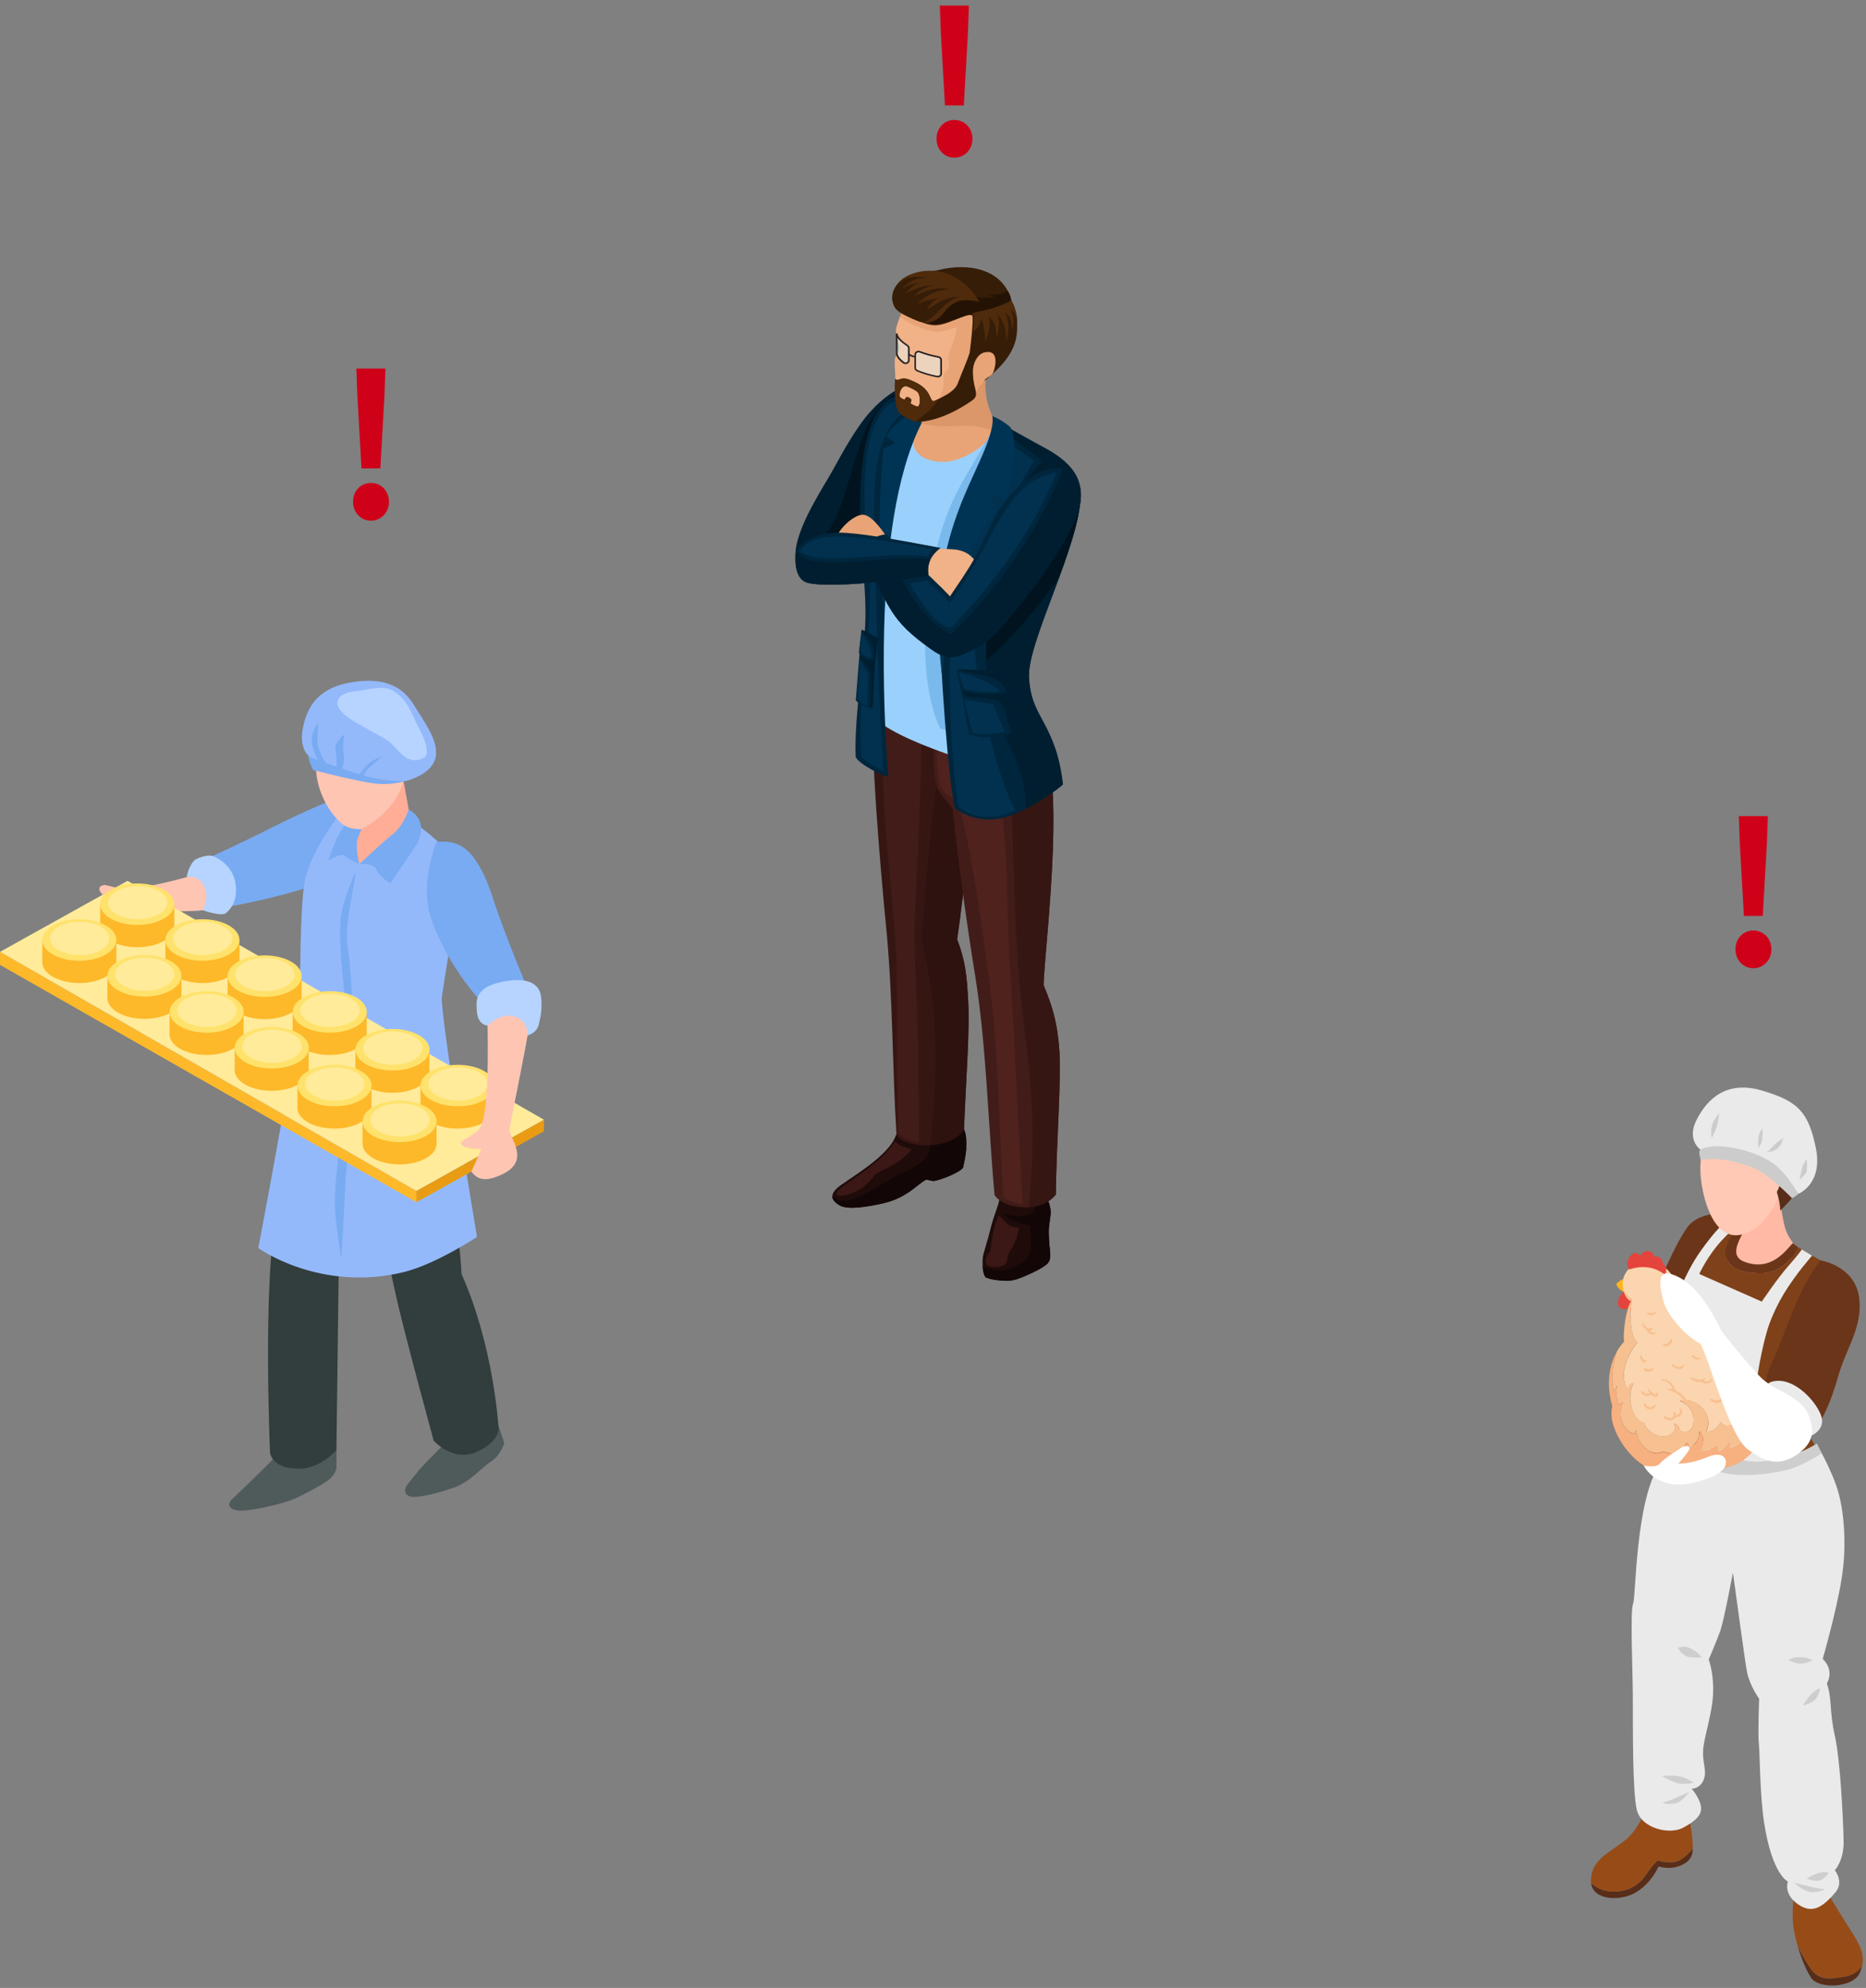
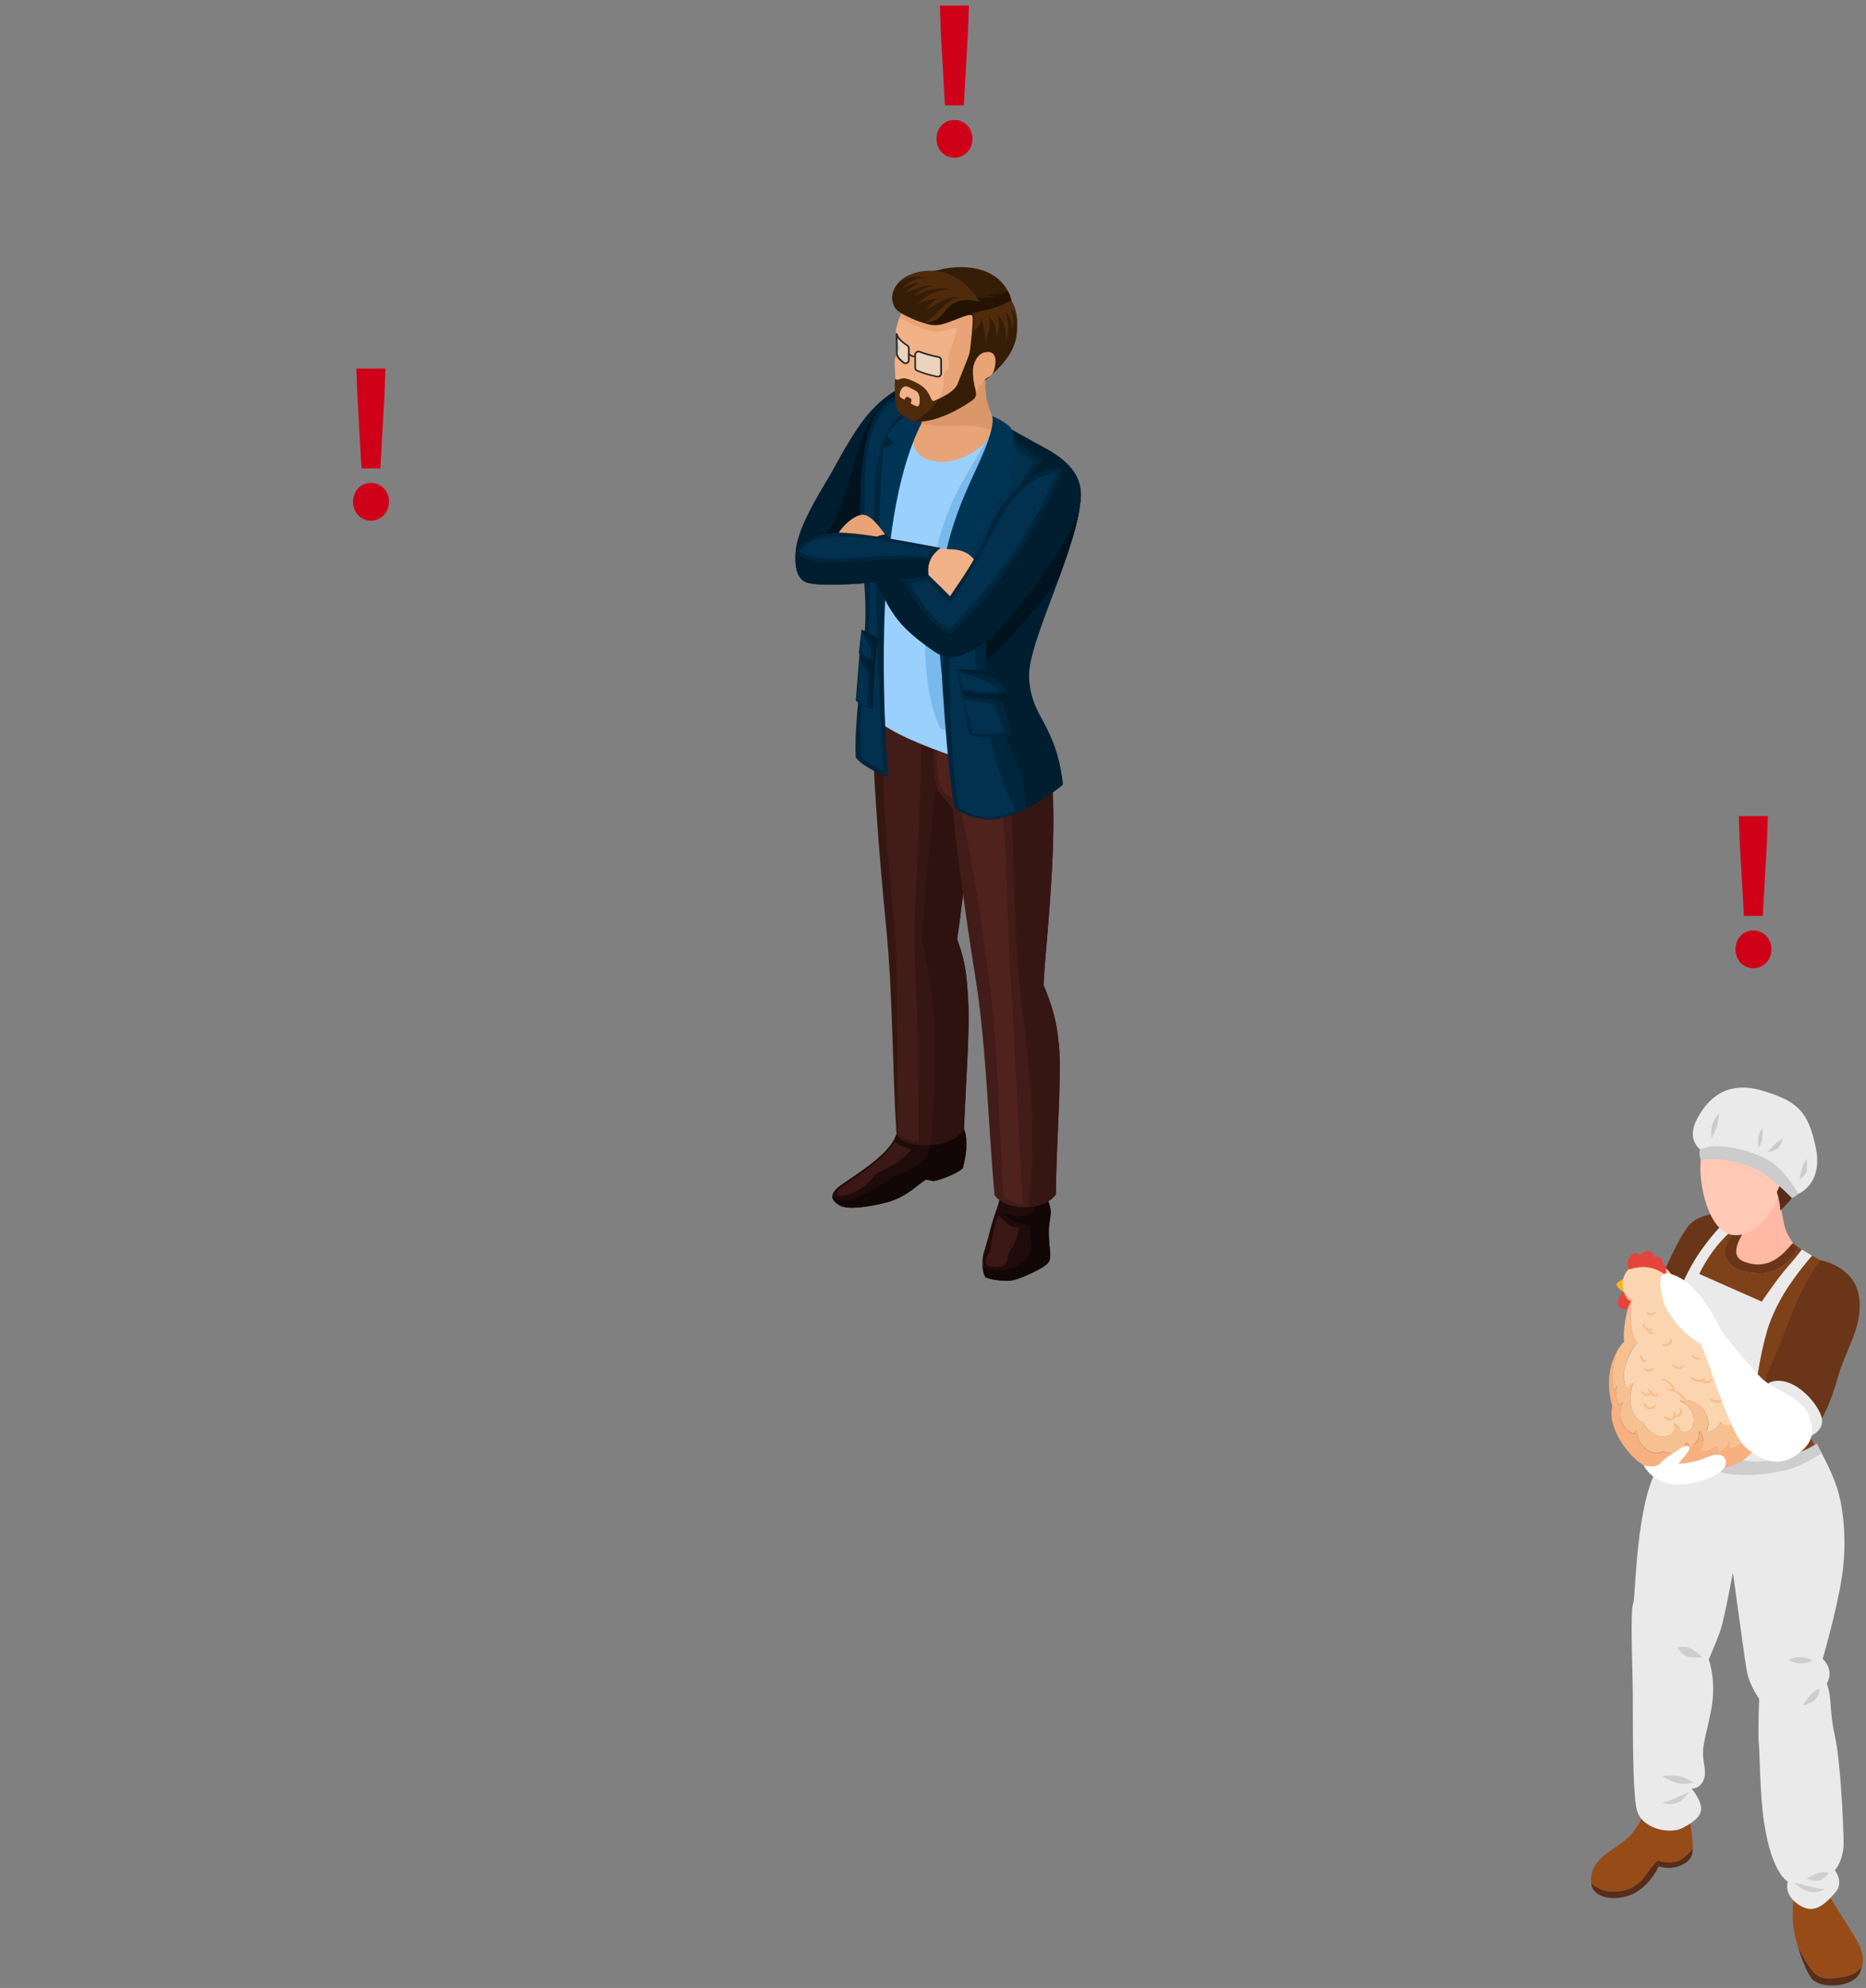
<svg xmlns="http://www.w3.org/2000/svg" width="247" height="263" viewBox="0 0 247 263" fill="none">
  <rect x="0" y="0" width="247" height="263" fill="#808080" stroke="none" />
  <g clip-path="url(#clip0_557_4465)">
    <path fill-rule="evenodd" clip-rule="evenodd" d="M138.316 157.644C138.735 158.824 139.127 159.745 139.08 160.487C139.043 161.256 138.819 162.007 138.828 162.982C138.828 163.814 138.884 164.529 138.987 165.468C139.09 166.434 138.987 166.89 138.539 167.275C137.821 167.9 135.677 168.875 134.67 169.206C134.129 169.385 133.626 169.492 132.898 169.439C132.04 169.376 131.36 169.331 130.521 169.018C130.306 168.938 130.073 168.124 130.064 167.418C130.026 165.942 130.166 166.067 130.81 163.715C131.024 162.911 131.201 162.151 131.5 161.212C131.873 160.049 132.339 159.021 132.385 157.876L136.908 157.706L138.325 157.644H138.316Z" fill="#1F0C0A" />
    <path fill-rule="evenodd" clip-rule="evenodd" d="M138.316 157.644C138.735 158.824 139.127 159.745 139.08 160.487C139.043 161.256 138.819 162.007 138.828 162.982C138.828 163.814 138.884 164.529 138.987 165.468C139.09 166.434 138.987 166.89 138.539 167.275C137.821 167.9 135.677 168.875 134.67 169.206C134.129 169.385 133.626 169.492 132.898 169.439C132.04 169.376 131.36 169.331 130.521 169.018C130.325 168.947 130.12 168.276 130.073 167.623H130.082C131.462 168.07 132.805 168.258 134.129 167.632C136.926 166.318 136.563 165.227 136.302 162.133C134.483 161.829 133.765 161.516 132.842 160.559C134.399 160.997 136.069 161.077 136.889 160.165L137.15 157.697L138.325 157.644H138.316Z" fill="#120706" />
    <path fill-rule="evenodd" clip-rule="evenodd" d="M119.267 147.95C118.782 149.586 118.661 150.427 117.952 151.383C116.535 153.279 114.455 154.639 111.425 156.704C109.98 157.688 109.672 158.618 111.136 159.467C112.283 160.138 115.099 159.602 116.861 159.208C120.162 158.466 121.495 156.561 122.623 156.06L123.481 156.248C124.18 156.257 126.931 155.193 127.463 154.504C127.602 153.914 127.826 152.886 127.891 152.054C127.994 149.371 127.556 149.649 126.81 147.556C124.274 147.735 121.812 147.869 119.267 147.95Z" fill="#1F0C0A" />
    <path fill-rule="evenodd" clip-rule="evenodd" d="M110.174 158.234C110.155 158.654 110.454 159.065 111.134 159.459C112.281 160.129 115.097 159.593 116.859 159.199C120.16 158.457 121.493 156.552 122.622 156.052L123.479 156.239C124.179 156.248 126.929 155.184 127.47 154.496C127.61 153.905 127.834 152.877 127.899 152.045C128.002 149.363 127.563 149.64 126.817 147.547C125.699 147.628 124.589 147.699 123.479 147.753C123.284 149.515 123.545 152.555 122.034 153.691C120.346 154.961 119.022 155.291 117.894 155.953C114.295 158.055 111.917 159.763 110.193 158.234H110.174Z" fill="#120706" />
    <path fill-rule="evenodd" clip-rule="evenodd" d="M115.712 93.741C115.05 97.479 116.505 114.622 117.288 122.562C118.202 131.8 118.09 140.921 118.668 150.141C119.862 152.019 125.624 152.135 127.591 149.497C127.89 142.2 128.365 136.441 128.151 132.444C127.974 129.117 127.806 127.204 126.687 124.253C127.647 117.93 129.037 104.776 128.738 97.73L122.575 95.369L119.293 92.775L115.722 93.741H115.712Z" fill="#361613" />
    <path fill-rule="evenodd" clip-rule="evenodd" d="M121.997 124.235C123.89 132.793 124.366 138.838 123.163 151.509C124.897 151.384 126.669 150.749 127.601 149.506C127.899 142.209 128.375 136.45 128.16 132.453C127.983 129.127 127.815 127.213 126.697 124.262C127.657 117.94 129.046 104.785 128.748 97.739L124.804 96.228C123.61 106.663 122.855 112.038 122.007 124.235H121.997Z" fill="#2E120F" />
    <path fill-rule="evenodd" clip-rule="evenodd" d="M126.081 106.949C126.808 114.058 128.235 123.94 129.065 128.983C130.566 138.149 130.808 148.907 131.647 158.109C132.953 160.067 137.876 160.469 139.759 158.037C139.843 150.731 140.533 142.558 140.198 138.569C139.918 135.252 139.349 133.24 138.137 130.316C138.333 124.512 141.55 100.305 137.083 96.406L130.277 95.959L128.337 97.005L123.974 96.513C123.526 98.633 123.368 101.414 124.02 104.213C124.123 104.66 125.26 105.894 126.072 106.949H126.081Z" fill="#421C18" />
    <path fill-rule="evenodd" clip-rule="evenodd" d="M132.552 102.254C133.363 104.052 133.988 107.074 134.025 110.097C134.128 114.425 134.463 124.655 134.892 129.529C135.731 139.079 137.633 147.038 136.123 159.709C137.54 159.62 138.939 159.092 139.759 158.037C139.843 150.731 140.533 142.558 140.198 138.569C139.918 135.252 139.349 133.24 138.137 130.316C138.333 124.512 141.55 100.305 137.083 96.406L130.277 95.959C131.153 98.382 131.433 99.777 132.542 102.254H132.552Z" fill="#361613" />
    <path fill-rule="evenodd" clip-rule="evenodd" d="M132.15 160.792C133.456 161.784 132.999 162.213 134.91 162.455C134.435 164.261 134.379 164.351 133.418 166.023C133.344 166.711 133.288 167.615 131.88 167.623C129.26 167.641 131.078 165.567 131.087 165.495C131.218 164.351 131.535 162.276 132.141 160.792H132.15Z" fill="#3B1815" />
    <path fill-rule="evenodd" clip-rule="evenodd" d="M118.461 150.955C118.825 151.464 119.524 151.75 120.699 152.028C118.816 154.067 118.545 153.879 116.009 155.247C114.732 156.651 114.555 156.91 113.743 157.366C112.774 157.903 111.394 158.457 110.816 158.064C110.564 157.894 110.9 157.411 111.972 156.669C113.184 155.828 114.424 154.97 115.543 154.075C116.653 153.19 117.66 152.215 118.461 150.964V150.955Z" fill="#3B1815" />
    <path fill-rule="evenodd" clip-rule="evenodd" d="M117.252 94.733C118.763 96.173 120.04 96.933 121.961 97.908C121.97 102.451 121.485 113.664 121.084 121.221C120.889 126.354 121.42 131.665 121.476 136.933C121.523 141.681 121.653 146.376 121.616 151.053C120.282 151.07 119.08 150.248 118.847 149.953L118.688 127.257C118.362 119.289 115.937 102.594 117.252 94.742V94.733Z" fill="#421C18" />
    <path fill-rule="evenodd" clip-rule="evenodd" d="M130.034 98.516C131.162 100.904 132.011 103.587 132.402 105.956C133.642 113.557 133.073 120.559 133.866 130.458L135.367 159.307C134.397 159.226 133.344 158.815 132.831 158.368C132.253 150.069 132.113 138.39 131.031 130.584C130.808 128.992 129.204 115.462 127.274 107.789C126.63 105.223 124.775 105.268 124.402 103.792C123.572 100.519 124.29 97.747 124.318 97.398C126.267 98.096 128.038 97.962 130.043 98.507L130.034 98.516Z" fill="#4F221D" />
    <path fill-rule="evenodd" clip-rule="evenodd" d="M115.542 72.065C118.46 68.291 122.572 61.495 123.225 60.091C124.913 56.443 124.279 52.517 122.88 51.229C121.472 49.933 118.181 51.202 115.29 54.368C113.332 56.514 111.589 59.751 110.134 62.38C109.108 64.249 105.817 69.132 105.341 72.628C105.174 73.88 105.472 75.383 106.46 76.411C109.239 79.29 114.003 74.05 115.542 72.056V72.065Z" fill="#001E30" />
    <path fill-rule="evenodd" clip-rule="evenodd" d="M115.542 72.065C118.46 68.291 122.572 61.495 123.225 60.091C124.913 56.443 124.279 52.517 122.88 51.229C122.125 50.532 120.819 50.577 119.328 51.256C117.677 52.893 116.036 53.715 114.768 56.496C113.146 60.038 112.418 64.223 110.927 67.835C110.218 69.543 109.388 70.786 108.064 72.369L105.584 74.954C105.77 75.481 106.059 75.991 106.47 76.411C109.248 79.291 114.013 74.05 115.551 72.056L115.542 72.065Z" fill="#00131F" />
    <path fill-rule="evenodd" clip-rule="evenodd" d="M124.884 62.497L118.273 59.108L121.182 55.45L125.891 57.114L124.884 62.497Z" fill="#E8A476" />
    <path fill-rule="evenodd" clip-rule="evenodd" d="M132.231 57.078C132.445 59.447 125.667 62.559 123.084 61.343C122.814 61.218 122.674 60.663 122.506 60.449C122.664 59.841 122.814 59.483 122.758 58.866C122.692 58.169 122.431 57.65 122.189 57.015C121.881 56.21 121.872 54.511 121.34 52.633L129.07 49.405L130.72 48.565C129.928 52.267 130.804 53.983 132.24 57.087L132.231 57.078Z" fill="#E8A476" />
    <path fill-rule="evenodd" clip-rule="evenodd" d="M132.231 57.078C132.25 57.203 132.231 57.346 132.194 57.48C128.529 55.271 126.254 57.122 121.956 56.022C121.816 55.137 121.695 53.93 121.331 52.633L129.061 49.405L130.711 48.565C129.919 52.267 130.795 53.983 132.231 57.087V57.078Z" fill="#DB9669" />
    <path fill-rule="evenodd" clip-rule="evenodd" d="M115.457 94.314C115.485 94.475 115.55 94.627 115.653 94.779C117.891 97.765 131.905 102.263 134.842 102.031C132.623 83.502 149.844 63.409 131.867 56.425C130.87 59.152 127.112 61.111 124.884 61.111C122.03 61.111 120.222 59.564 121.117 57.248C121.201 57.033 120.473 58.714 120.389 58.499C118.198 61.298 117.107 64.849 116.632 69.49C115.895 76.76 117.49 86.328 115.448 94.314H115.457Z" fill="#9AD0FC" />
    <path fill-rule="evenodd" clip-rule="evenodd" d="M121.041 52.24C118.635 52.088 117.507 52.571 116.248 54.368C114.057 57.498 113.712 64.169 113.871 70.178C113.955 73.586 114.523 76.572 114.561 80.802C114.617 85.872 113.003 94.797 113.265 100.162C113.749 101.155 117.134 102.818 117.582 102.738C116.724 92.195 116.397 73.943 119.363 62.971C119.931 60.887 120.603 57.999 121.824 56.166C121.899 55.692 121.619 52.365 121.032 52.249L121.041 52.24Z" fill="#00263D" />
    <path fill-rule="evenodd" clip-rule="evenodd" d="M124.436 96.361C128.324 97.685 133.462 99.089 134.832 98.981C132.501 79.567 154.068 63.382 131.345 56.979C129.816 59.68 128.035 62.496 126.618 65.215C122.59 72.959 120.753 88.295 124.427 96.361H124.436Z" fill="#7AB9EC" />
    <path fill-rule="evenodd" clip-rule="evenodd" d="M138.134 59.179C136.913 58.526 134.423 57.069 131.738 55.629C133.995 58.222 128.54 64.464 126.004 72.253C125.146 74.9 124.586 78.754 124.447 82.599C124.316 86.31 125.547 103.989 126.423 106.985C128.978 108.675 131.505 108.8 134.19 107.736C137.379 106.475 140.27 104.186 140.708 103.784C139.626 95.306 136.447 94.966 136.195 89.69C135.981 84.835 143.123 71.904 143.048 65.215C143.02 62.246 140.41 60.395 138.134 59.179Z" fill="#00263D" />
    <path fill-rule="evenodd" clip-rule="evenodd" d="M138.134 59.179L131.915 55.87C132.838 57.301 135.319 58.83 137.985 60.985C136.475 62.3 135.207 64.294 134.535 66.825C133.127 72.145 130.983 79.156 130.619 84.021C129.631 97.023 135.747 98.034 135.785 107.012C137.715 106.099 139.971 104.409 140.689 103.783C139.785 95.619 136.633 95.655 136.214 89.69C135.859 84.843 143.123 71.904 143.048 65.215C143.02 62.246 140.41 60.395 138.134 59.179Z" fill="#001E30" />
    <path fill-rule="evenodd" clip-rule="evenodd" d="M130.619 84.021C130.526 85.255 130.498 86.382 130.516 87.41C133.938 84.424 137.146 80.596 140.148 76.456C141.687 72.316 143.085 68.157 143.048 65.215L130.619 84.021Z" fill="#00131F" />
    <path fill-rule="evenodd" clip-rule="evenodd" d="M121.658 54.163C120.596 54.574 118.74 55.531 117.304 57.722L118.507 58.616L116.95 59.367C116.26 66.119 116.241 73.889 117.08 80.73C117.472 73.416 118.376 63.114 121.994 55.969C121.761 55.03 121.957 55.146 121.668 54.172L121.658 54.163Z" fill="#003454" />
    <path fill-rule="evenodd" clip-rule="evenodd" d="M133.08 58.312L136.875 60.968C133.733 65.931 129.099 75.311 128.987 84.719C128.931 89.252 131.821 102.979 134.413 107.119C131.607 108.747 128.362 108.04 126.88 106.735C125.388 97.506 125.164 80.471 127.178 73.147C128.912 66.861 131.887 62.318 133.071 58.303L133.08 58.312Z" fill="#01314F" />
    <path fill-rule="evenodd" clip-rule="evenodd" d="M133.573 89.771C130.515 89.673 129.676 89.664 127.037 90.12L128.259 97.122C129.965 97.819 132.398 97.631 134.543 96.773L133.583 89.762L133.573 89.771Z" fill="#00263D" />
    <path fill-rule="evenodd" clip-rule="evenodd" d="M133.575 89.771C130.516 89.673 129.677 89.664 127.039 90.12C127.421 92.212 127.234 92.185 129.575 92.32C133.743 92.561 132.456 92.999 133.892 97.014C133.957 97.193 134.33 96.862 134.535 96.782L133.575 89.771Z" fill="#001E30" />
    <path fill-rule="evenodd" clip-rule="evenodd" d="M133.35 88.877C130.273 88.787 128.902 88.555 126.627 88.546L127.215 91.336C127.989 91.72 132.082 92.185 133.891 91.372L133.359 88.877H133.35Z" fill="#00263D" />
    <path fill-rule="evenodd" clip-rule="evenodd" d="M133.349 88.877C130.272 88.787 128.902 88.555 126.627 88.546C128.846 89.333 132.594 89.118 133.247 91.586C133.48 91.524 133.694 91.452 133.881 91.372L133.349 88.877Z" fill="#001E30" />
    <path fill-rule="evenodd" clip-rule="evenodd" d="M127.598 92.561L131.449 93.16L133.006 96.827C131.122 97.157 130.479 97.175 128.735 97.059L127.607 92.561H127.598Z" fill="#01314F" />
    <path fill-rule="evenodd" clip-rule="evenodd" d="M126.954 88.921C128.754 89.449 131.271 90.182 132.334 91.461C130.329 91.622 129.611 91.533 127.625 91.166C127.271 90.442 127.15 89.735 126.963 88.921H126.954Z" fill="#01314F" />
    <path fill-rule="evenodd" clip-rule="evenodd" d="M133.854 56.72C134.749 58.795 134.106 62.533 133.033 66.127L130.852 65.35L131.905 67.63C127.523 73.12 125.071 81.303 124.735 89.7C122.367 71.511 129.145 63.91 131.038 57.543C131.29 56.684 131.495 55.772 131.346 55.048C132.455 55.468 133.714 56.371 133.863 56.72H133.854Z" fill="#003454" />
    <path fill-rule="evenodd" clip-rule="evenodd" d="M120.837 52.597C118.73 52.821 117.685 53.107 116.706 54.547C113.62 59.08 114.366 67.808 114.963 74.238C115.877 84.191 113.284 90.969 114.049 100.215C115.242 101.074 115.587 101.324 116.949 101.914C116.315 92.695 116.063 83.985 115.858 74.73C115.653 65.734 114.748 56.586 121.023 53.76L120.846 52.597H120.837Z" fill="#01314F" />
    <path fill-rule="evenodd" clip-rule="evenodd" d="M115.903 86.257C114.998 85.309 114.746 85.076 113.907 84.808L113.283 92.633C113.702 93.268 115.082 93.795 115.502 93.634L115.893 86.266L115.903 86.257Z" fill="#00263D" />
    <path fill-rule="evenodd" clip-rule="evenodd" d="M115.903 86.257C114.998 85.309 114.746 85.076 113.907 84.808C113.814 87.026 113.767 86.963 114.448 87.741C115.669 89.136 115.203 89.235 115.241 93.688C115.324 93.688 115.427 93.652 115.502 93.625L115.893 86.257H115.903Z" fill="#001E30" />
    <path fill-rule="evenodd" clip-rule="evenodd" d="M113.841 87.428L114.932 89.1L114.829 93.402C114.233 93.223 113.999 93.062 113.496 92.463L113.841 87.437V87.428Z" fill="#01314F" />
    <path fill-rule="evenodd" clip-rule="evenodd" d="M116.23 84.397C115.214 83.968 114.804 83.583 114.039 83.324L113.685 86.328C113.871 86.82 115.149 87.75 115.913 87.088L116.23 84.397Z" fill="#00263D" />
    <path fill-rule="evenodd" clip-rule="evenodd" d="M116.23 84.397C115.214 83.968 114.804 83.583 114.039 83.324C114.627 84.397 115.923 84.576 115.662 87.24C115.755 87.205 115.839 87.151 115.913 87.079L116.23 84.388V84.397Z" fill="#001E30" />
    <path fill-rule="evenodd" clip-rule="evenodd" d="M114.085 83.753C114.579 84.504 115.288 85.541 115.381 87.008C114.672 86.963 114.458 86.784 113.861 86.185C113.889 85.38 113.982 84.629 114.085 83.753Z" fill="#01314F" />
    <path fill-rule="evenodd" clip-rule="evenodd" d="M123.307 85.936C117.647 81.92 117.759 80.391 113.992 72.799C114.804 71.547 115.829 70.841 117.349 70.671C118.925 72.62 123.82 76.528 127.177 80.481C128.79 82.376 129.358 85.372 128.277 86.15C127.755 86.526 126.552 87 125.517 86.91C124.64 86.839 123.932 86.374 123.307 85.936Z" fill="#00263D" />
    <path fill-rule="evenodd" clip-rule="evenodd" d="M123.309 85.935C117.649 81.92 117.761 80.391 113.994 72.799C114.497 72.021 115.076 71.457 115.812 71.1C118.87 74.757 120.484 80.078 124.185 82.886C126.134 84.37 125.882 83.914 127.579 82.206C127.728 82.054 127.878 81.902 128.036 81.741C128.959 83.494 129.146 85.515 128.288 86.141C127.766 86.516 126.563 86.99 125.528 86.901C124.651 86.829 123.943 86.364 123.318 85.926L123.309 85.935Z" fill="#001E30" />
    <path fill-rule="evenodd" clip-rule="evenodd" d="M124.195 72.566C124.941 72.665 126.116 72.593 127.011 72.808C127.887 73.022 128.493 73.452 128.969 74.069L126.61 79.828C125.267 78.325 123.747 76.841 122.311 75.491L122.377 74.614L124.195 72.566Z" fill="#F1B287" />
    <path fill-rule="evenodd" clip-rule="evenodd" d="M124.501 72.486C123.382 73.353 122.608 74.48 122.916 76.197C118.058 76.903 109.722 77.806 106.925 77.109C105.675 76.796 105.19 75.302 105.302 73.38C105.386 71.958 107.745 70.5 111.074 70.474C114.132 70.447 121.694 71.976 124.51 72.486H124.501Z" fill="#00263D" />
    <path fill-rule="evenodd" clip-rule="evenodd" d="M123.141 74.086C122.87 74.677 122.768 75.374 122.908 76.197C118.05 76.903 109.714 77.806 106.917 77.109C105.667 76.796 105.182 75.302 105.294 73.38C105.304 73.201 105.369 73.031 105.471 72.87C106.889 76.08 118.479 73.049 123.141 74.086Z" fill="#001E30" />
    <path fill-rule="evenodd" clip-rule="evenodd" d="M142.739 67.585C141.35 71.949 136.044 79.067 132.166 83.413C131.047 84.665 129.518 85.658 128.1 86.302C127.019 86.802 126.058 87.187 125.042 86.811C122.823 85.989 123.746 82.573 124.818 80.471C126.086 77.985 128.585 75.419 130.879 70.071C133.331 64.348 137.909 61.397 140.716 62.023C142.534 62.425 143.709 64.545 142.748 67.576L142.739 67.585Z" fill="#00263D" />
    <path fill-rule="evenodd" clip-rule="evenodd" d="M142.739 67.585C141.349 71.949 136.044 79.067 132.165 83.413C131.046 84.665 129.517 85.658 128.1 86.302C127.018 86.803 126.058 87.187 125.041 86.812C123.512 86.248 123.475 84.46 123.941 82.716C124.016 82.779 124.09 82.841 124.165 82.895C126.114 84.379 125.862 83.923 127.559 82.215C133.638 76.108 138.403 68.006 140.725 62.032C142.524 62.444 143.69 64.563 142.729 67.585H142.739Z" fill="#001E30" />
    <path fill-rule="evenodd" clip-rule="evenodd" d="M117.154 70.706C115.979 69.043 114.935 67.979 114.04 68.104C113.108 68.229 111.746 69.329 111.019 70.474H111.066C112.24 70.465 114.096 70.68 116.082 70.984C116.408 70.85 116.763 70.76 117.154 70.698V70.706Z" fill="#E8A476" />
    <path fill-rule="evenodd" clip-rule="evenodd" d="M139.831 62.533C133.22 63.561 132.008 70.778 126.432 78.781C125.593 79.988 125.891 79.944 124.987 78.987C124.222 78.173 123.709 77.833 122.739 76.796L120.427 77.18C121.462 79.237 124.222 83.038 125.658 83.011C126.143 83.011 126.441 82.483 126.982 81.902C133.565 74.811 137.453 68.417 139.84 62.533H139.831Z" fill="#01314F" />
    <path fill-rule="evenodd" clip-rule="evenodd" d="M123.484 72.593C123.083 73.13 123.027 72.996 122.804 73.621C116.706 72.888 108.827 74.945 105.918 72.996C107.764 69.141 118.039 71.869 123.484 72.593Z" fill="#01314F" />
    <path fill-rule="evenodd" clip-rule="evenodd" d="M123.031 55.209C124.047 54.815 126.359 54.198 127.273 53.796C129.287 52.91 129.436 51.149 130.462 48.797C132.336 48.001 133.073 47.214 133.436 46.239C134.294 43.923 133.427 41.08 131.823 39.3C130.425 37.744 128.588 37.029 126.35 37.055C121.996 37.118 119.627 39.801 118.676 43.217C118.592 43.512 118.574 43.789 118.611 44.102C118.686 44.844 118.937 45.211 118.993 45.721C119.105 46.624 118.732 46.731 118.536 47.232C118.285 47.867 118.564 49.19 118.499 50.406C118.481 50.702 118.518 51.14 118.592 51.864C118.723 53.089 119.105 54.493 119.525 54.752C119.888 54.976 120.28 55.065 120.849 55.298C121.296 55.477 121.753 55.548 123.04 55.217L123.031 55.209Z" fill="#F1B287" />
    <path fill-rule="evenodd" clip-rule="evenodd" d="M123.031 55.209C124.047 54.815 126.359 54.198 127.273 53.796C129.287 52.91 129.436 51.149 130.462 48.797C132.336 48.001 133.073 47.214 133.436 46.239C134.294 43.923 133.427 41.08 131.823 39.3C130.425 37.744 128.588 37.029 126.35 37.055C122.564 37.109 120.289 39.139 119.124 41.92C119.217 42.153 121.24 43.306 123.236 43.798C124.513 44.111 125.315 43.619 126.602 43.324C126.695 44.352 125.548 46.633 125.474 47.33C125.455 47.5 125.912 48.314 125.38 48.949C125.24 49.119 124.868 49.306 124.905 49.62C125.213 52.955 122.77 54.556 121.613 55.45C121.949 55.45 122.387 55.387 123.04 55.217L123.031 55.209Z" fill="#E8A476" />
    <path fill-rule="evenodd" clip-rule="evenodd" d="M124.251 42.967C125.333 42.582 126.937 40.57 128.699 39.855C130.508 39.121 132.475 38.343 133.743 39.533C134.778 41.133 134.816 43.807 134.377 45.247C133.753 47.312 132.084 48.985 129.92 50.702C129.109 51.346 129.557 48.377 129.398 47.724C129.165 48.18 128.895 48.645 128.624 49.137L128.074 48.833C128.168 48.242 128.979 42.197 128.69 41.732C128.028 41.428 126.601 42.466 124.233 42.975L124.251 42.967Z" fill="#361D07" />
    <path fill-rule="evenodd" clip-rule="evenodd" d="M130.369 46.615C132.084 46.239 131.898 48.082 131.515 49.164C131.254 49.915 130.602 49.79 130.294 50.371C129.93 51.059 129.315 51.337 128.811 51.274C127.804 51.149 128.588 49.772 128.765 49.208C128.746 48.261 129.268 46.848 130.359 46.606L130.369 46.615Z" fill="#E8A476" />
    <path fill-rule="evenodd" clip-rule="evenodd" d="M129.092 41.884C129.567 44.585 127.721 48.198 126.77 50.746C126.565 51.301 126.005 51.819 125.11 52.32C124.663 52.57 123.684 53.089 123.525 53.053C123.05 52.946 123.255 51.685 121.409 50.693C120.877 50.406 119.945 50.013 119.6 50.058C118.975 50.129 118.779 50.433 118.481 50.12C118.416 51.095 118.388 53.626 118.938 54.457C119.245 54.913 119.861 55.208 120.784 55.647C121.325 55.906 122.155 55.816 123.208 55.575C125.12 55.146 127.087 54.064 128.448 53.143C129.008 52.758 129.39 52.508 129.101 51.479C128.598 49.709 128.737 47.84 129.157 46.418C129.53 45.13 129.996 44.433 131.199 43.19C130.024 41.875 128.644 39.345 129.092 41.875V41.884ZM120.514 53.357C120.747 52.848 120.635 52.794 120.355 52.624C120.029 52.427 119.945 52.517 119.721 52.883C119.404 52.722 119.208 52.678 119.115 52.508C119.031 52.347 119.059 52.141 119.115 51.927C119.236 51.417 119.618 50.925 120.131 51.14C120.486 51.292 121.269 51.632 121.511 51.927C121.735 52.213 121.893 53.223 121.642 53.617C121.558 53.751 121.614 53.822 121.371 53.769C121.073 53.697 120.784 53.536 120.514 53.357Z" fill="#361D07" />
    <path fill-rule="evenodd" clip-rule="evenodd" d="M124.242 52.785C123.906 52.946 123.608 53.081 123.524 53.063C123.048 52.955 123.254 51.694 121.407 50.702C120.876 50.416 119.944 50.022 119.599 50.067C118.974 50.139 118.778 50.443 118.48 50.13C118.414 51.104 118.386 53.635 118.937 54.467C119.244 54.923 119.86 55.218 120.783 55.656C120.904 55.719 121.044 55.754 121.193 55.781C121.454 55.54 121.855 55.245 121.976 55.155C122.675 54.628 123.608 53.876 124.233 52.785H124.242ZM120.512 53.358C120.745 52.848 120.634 52.794 120.354 52.624C120.027 52.428 119.944 52.517 119.72 52.884C119.403 52.723 119.207 52.678 119.114 52.508C119.03 52.347 119.058 52.142 119.114 51.927C119.235 51.417 119.617 50.925 120.13 51.14C120.484 51.292 121.268 51.632 121.51 51.927C121.734 52.213 121.892 53.224 121.641 53.617C121.557 53.751 121.613 53.823 121.37 53.769C121.072 53.698 120.783 53.537 120.512 53.358Z" fill="#4F2B0C" />
    <path fill-rule="evenodd" clip-rule="evenodd" d="M133.79 39.694C134.312 40.32 134.788 41.912 134.62 42.931C134.564 42.198 134.499 41.5 133.753 40.883C134.2 41.956 134.284 42.439 133.967 43.637C133.967 42.734 133.781 41.813 133.025 41.268C133.725 42.743 133.492 44.389 133.137 45.22C133.305 43.879 132.913 42.359 131.972 41.581C132.485 42.645 132.14 43.772 131.953 44.746C131.823 43.414 131.841 42.69 130.918 41.92C131.142 43.101 130.843 44.335 130.377 45.104C130.48 44.675 130.191 42.752 129.902 42.108C129.809 42.868 129.324 43.566 128.802 43.861C128.96 42.842 128.979 42.171 128.876 41.661C128.829 41.429 128.382 41.411 128.028 41.33C130.396 40.883 133.1 39.748 133.771 39.694H133.79Z" fill="#4F2B0C" />
    <path fill-rule="evenodd" clip-rule="evenodd" d="M133.855 39.676C131.394 37.914 128.41 41.804 125.053 42.806C123.627 43.235 123.03 43.056 121.128 42.287C119.934 41.813 118.881 41.205 118.769 40.659C118.125 37.574 119.384 36.573 121.408 36.081C122.237 35.884 123.338 35.956 124.261 35.714C127.99 34.775 132.68 35.446 133.855 39.676Z" fill="#361D07" />
    <path fill-rule="evenodd" clip-rule="evenodd" d="M133.314 38.388C133.697 38.907 133.799 39.318 133.855 39.756C131.3 41.098 130.293 40.883 127.934 41.697C125.781 42.439 123.552 43.566 121.641 42.189C122.918 39.676 124.382 38.835 127.552 39.014C128.736 39.077 129.249 39.64 131.692 39.282C131.412 39.175 131.086 39.077 130.788 39.077C132.093 38.8 132.969 39.086 133.324 38.397L133.314 38.388Z" fill="#241304" />
    <path fill-rule="evenodd" clip-rule="evenodd" d="M120.223 36.448C122.834 35.178 127.086 35.562 129.65 39.935C126.993 39.291 125.939 40.007 124.746 41.607C124.457 41.992 123.617 42.618 122.844 42.672C121.948 42.743 121.091 42.341 119.962 41.804C119.31 41.491 118.704 41.151 118.424 40.606C117.753 39.327 118.181 37.422 120.223 36.439V36.448Z" fill="#4F2B0C" />
    <path fill-rule="evenodd" clip-rule="evenodd" d="M122.695 36.734C121.381 36.787 120.346 37.109 119.357 38.272C120.318 37.619 120.644 37.529 121.8 37.431C121.231 37.646 120.532 37.941 119.926 38.773C121.269 38.156 122.043 37.744 123.665 37.771C122.583 37.968 121.735 38.325 120.989 39.157C122.527 38.531 124.057 37.762 125.912 38.334C124.467 38.147 122.416 39.086 121.446 40.221C122.304 39.837 123.273 39.524 124.299 39.461C123.544 39.577 122.826 40.749 122.621 40.981C123.814 40.427 125.101 39.086 127.031 39.309C124.728 39.658 123.301 43.226 121.642 42.51C120.747 42.126 118.844 41.276 118.49 40.722C117.642 39.363 118.238 37.789 119.553 37.038C120.42 36.546 121.716 36.555 122.686 36.716L122.695 36.734Z" fill="#361D07" />
    <path opacity="0.5" fill-rule="evenodd" clip-rule="evenodd" d="M121.732 46.535C122.459 46.812 123.308 47.053 124.222 47.223C124.427 47.259 124.576 47.429 124.576 47.617V49.414C124.576 49.673 124.324 49.861 124.054 49.807C123.056 49.611 122.152 49.334 121.396 49.011C121.238 48.949 121.135 48.797 121.135 48.636V46.892C121.135 46.606 121.443 46.409 121.732 46.517V46.535ZM118.711 44.209C118.795 44.719 119.429 45.256 120.11 45.712C120.222 45.792 120.296 45.908 120.296 46.043V47.652C120.296 47.992 119.867 48.189 119.588 47.965C119.131 47.608 118.776 47.214 118.711 46.839H118.692V44.209H118.711Z" fill="#E9F5F5" />
    <path fill-rule="evenodd" clip-rule="evenodd" d="M121.687 46.633C122.06 46.776 122.451 46.901 122.871 47.026C123.291 47.142 123.729 47.241 124.195 47.33C124.27 47.348 124.335 47.384 124.382 47.437C124.428 47.491 124.456 47.554 124.456 47.625V49.423C124.456 49.423 124.456 49.467 124.456 49.485C124.437 49.557 124.4 49.61 124.344 49.655C124.288 49.7 124.214 49.727 124.139 49.727C124.12 49.727 124.092 49.727 124.074 49.727C123.58 49.628 123.104 49.512 122.666 49.378C122.228 49.244 121.817 49.101 121.435 48.94C121.379 48.913 121.333 48.877 121.295 48.824C121.258 48.779 121.249 48.716 121.249 48.663V46.919C121.249 46.919 121.249 46.838 121.277 46.803C121.305 46.749 121.342 46.704 121.398 46.668C121.454 46.633 121.51 46.615 121.575 46.615C121.612 46.615 121.659 46.615 121.696 46.633H121.687ZM122.946 46.82C122.535 46.704 122.144 46.579 121.78 46.436C121.715 46.409 121.64 46.4 121.575 46.4C121.463 46.4 121.36 46.436 121.277 46.489C121.193 46.543 121.118 46.624 121.081 46.722C121.053 46.785 121.043 46.847 121.043 46.919V48.663C121.043 48.761 121.071 48.859 121.127 48.94C121.183 49.02 121.267 49.092 121.36 49.127C121.743 49.288 122.162 49.441 122.61 49.575C123.057 49.709 123.533 49.825 124.037 49.923C124.074 49.923 124.111 49.932 124.148 49.932C124.279 49.932 124.4 49.888 124.493 49.816C124.587 49.745 124.661 49.646 124.68 49.53C124.68 49.494 124.689 49.458 124.689 49.423V47.625C124.689 47.5 124.643 47.393 124.568 47.303C124.493 47.214 124.382 47.151 124.251 47.124C123.794 47.035 123.356 46.937 122.946 46.82ZM118.796 44.692C118.88 44.817 118.983 44.934 119.104 45.059C119.365 45.318 119.701 45.568 120.046 45.801C120.092 45.828 120.12 45.864 120.148 45.908C120.167 45.953 120.186 45.998 120.186 46.042V47.652C120.186 47.733 120.158 47.795 120.111 47.849C120.083 47.885 120.046 47.911 119.999 47.929C119.953 47.947 119.906 47.956 119.859 47.956C119.794 47.956 119.719 47.938 119.664 47.885C119.44 47.706 119.244 47.527 119.095 47.348C118.955 47.169 118.852 46.999 118.824 46.829C118.806 46.74 118.806 46.731 118.806 46.633V44.692H118.796ZM119.272 44.916C119.029 44.674 118.862 44.433 118.824 44.2L118.806 44.111H118.573L118.601 46.74C118.601 46.838 118.601 46.928 118.638 47.026C118.694 47.178 118.787 47.33 118.908 47.482C119.067 47.679 119.281 47.876 119.514 48.054C119.617 48.135 119.738 48.171 119.859 48.171C119.943 48.171 120.018 48.153 120.092 48.126C120.167 48.09 120.232 48.045 120.279 47.992C120.353 47.902 120.409 47.795 120.409 47.661V46.051C120.409 45.971 120.391 45.89 120.344 45.819C120.307 45.747 120.242 45.685 120.176 45.64C119.841 45.416 119.524 45.175 119.272 44.925V44.916Z" fill="#292424" />
    <path fill-rule="evenodd" clip-rule="evenodd" d="M121.137 47.089C120.978 47.071 120.829 47.035 120.689 46.972C120.568 46.919 120.456 46.856 120.354 46.758L120.205 46.91C120.326 47.017 120.456 47.107 120.605 47.169C120.764 47.241 120.941 47.276 121.118 47.294L121.146 47.089H121.137Z" fill="#292424" />
  </g>
  <g clip-path="url(#clip1_557_4465)">
    <path d="M242.7 261.721C244.445 261.536 245.516 261.415 246.485 260.113C246.854 258.588 246.217 257.324 245.036 255.474C243.623 253.27 241.602 249.951 241.602 249.951L237.55 249.97C237.55 249.97 237.125 252.545 237.356 254.656C237.448 255.474 237.67 256.487 237.974 257.51C238.307 258.151 238.768 259.016 239.156 259.648C239.857 260.792 240.596 261.926 242.691 261.703L242.7 261.721Z" fill="#974C18" />
    <path d="M246.162 261.033C246.31 260.708 246.412 260.41 246.476 260.113C245.507 261.415 244.436 261.526 242.692 261.721C240.596 261.954 239.858 260.81 239.156 259.667C238.759 259.034 238.307 258.17 237.975 257.528C238.455 259.127 239.11 260.745 239.738 261.666C240.753 263.172 245.239 263.014 246.162 261.043V261.033Z" fill="#582D19" />
    <path d="M213.429 250.258C216.263 250.323 217.389 248.77 218.127 247.692C218.866 246.613 219.429 246.148 219.429 246.148C219.429 246.148 221.303 246.771 222.484 246.037C223.121 245.637 223.675 245.042 224.063 244.577C224.063 244.456 224.063 244.336 224.063 244.205C224.017 242.318 223.555 240.31 223.555 240.31L217.804 239.287C217.804 239.287 217.066 242.058 214.795 243.713C212.524 245.377 210.614 246.223 210.586 248.835C210.586 248.928 210.604 249.012 210.604 249.105C210.614 249.124 211.574 250.221 213.42 250.258H213.429Z" fill="#974C18" />
    <path d="M216.595 250.323C218.709 249.021 219.539 246.92 219.539 246.92C219.539 246.92 221.238 247.524 222.872 246.604C223.896 246.018 224.053 245.349 224.063 244.577C223.684 245.042 223.13 245.637 222.484 246.037C221.293 246.781 219.429 246.148 219.429 246.148C219.429 246.148 218.866 246.604 218.127 247.692C217.389 248.77 216.263 250.323 213.429 250.258C211.583 250.221 210.623 249.123 210.613 249.105C210.853 251.457 214.564 251.569 216.604 250.323H216.595Z" fill="#582D19" />
    <path d="M236.995 166.722C236.1 167.568 235.269 168.163 234.041 168.498C232.712 168.86 229.878 173.249 228.992 171.966C228.614 171.417 228.318 168.172 228.18 167.512C228.567 167.336 229.435 165.114 229.49 164.779C229.592 164.202 230.183 163.663 230.081 163.077C229.943 162.269 229.767 161.432 229.684 160.604C230.866 159.954 231.918 159.07 233.275 158.754C234.023 158.578 235.057 156.467 235.749 156.086C235.278 157.89 235.869 160.456 236.072 161.506C236.312 162.715 236.497 163.236 237.346 164.453C237.05 164.546 237.309 166.424 236.986 166.722H236.995Z" fill="#FFB9A4" />
    <path d="M221.276 190.541C222.466 188.18 224.636 186.962 225.356 184.377C226.103 181.681 225.273 178.771 224.488 176.177C224.405 175.889 224.636 175.619 224.913 175.61C229.713 175.424 233.986 177.367 238.565 178.539C238.602 178.539 238.611 178.567 238.629 178.585C238.713 178.52 238.786 178.455 238.879 178.39C239.008 178.306 239.202 178.483 239.1 178.613C237.817 180.314 236.728 181.988 236.423 184.098C236.506 186.999 240.974 193.052 241.27 194.4C239.229 196.678 233.479 198.388 228.522 196.678C225.005 195.748 221.266 193.07 221.276 190.532V190.541Z" fill="white" />
    <path d="M219.078 170.925C219.863 169.223 221.635 164.807 223.306 162.427C225.106 159.861 229.694 160.595 229.694 160.595L227.137 171.892C227.137 171.892 224.072 175.006 222.097 177.702C220.805 175.583 219.669 173.444 219.088 170.925H219.078Z" fill="#6B3519" />
    <path d="M223.306 182.611C224.127 179.348 222.143 174.578 221.986 173.37C221.654 170.878 223.297 168.833 223.998 167.503C224.977 165.662 226.444 163.756 227.792 162.204C227.847 162.139 228.826 162.492 229.694 162.613C229.047 163.468 228.152 165.318 228.457 166.267C228.955 167.819 230.478 168.349 232.767 168.451C236.469 168.61 238.029 164.993 238.029 164.993C238.029 164.993 237.743 164.798 237.281 164.509C237.3 164.491 237.327 164.463 237.346 164.454C238.315 165.393 240.503 166.415 241.675 167.131C242.183 167.438 242.552 168.479 242.524 168.777C242.45 169.809 242.109 175.35 240.918 177.284C239.93 178.52 237.909 180.361 237.337 182.676C236.598 185.679 240.087 190.802 242.137 194.651C240.143 196.25 236.072 199.523 231.881 199.523C230.469 199.523 218.441 193.777 217.869 193.191C219.263 190.523 222.097 187.316 223.287 182.602L223.306 182.611Z" fill="#7F4119" />
    <path d="M232.766 168.461C230.468 168.358 228.954 167.828 228.456 166.276C228.151 165.327 229.046 163.477 229.693 162.622C230.237 162.696 230.736 162.687 230.939 162.427C230.939 163.18 228.465 165.997 230.874 166.917C234.603 168.349 236.542 165.151 237.28 164.519C237.733 164.807 238.028 165.002 238.028 165.002C238.028 165.002 236.468 168.619 232.766 168.461Z" fill="#6B3519" />
    <path d="M239.868 166.118C239.868 166.118 237.754 168.479 236.148 171.12C235.575 172.068 234.486 174.058 233.886 176.131C232.825 179.813 232.372 183.894 232.372 183.894C232.372 183.894 223.88 182.816 222.772 180.612C221.665 178.409 221.305 173.546 221.305 173.546C221.305 173.546 222.643 168.944 225.154 165.439C226.815 163.124 227.794 162.204 227.794 162.204L229.188 162.808C229.188 162.808 228.006 163.914 227.212 164.909C225.708 166.796 224.932 168.544 224.932 168.544L233.203 172.198C233.203 172.198 235.289 169.111 236.674 167.54C238.068 165.969 238.502 165.3 238.502 165.3L239.859 166.118H239.868Z" fill="#EAEAEA" />
    <path d="M240.613 191.313C240.613 191.313 242.542 194.604 243.326 197.375C244.056 199.932 244.499 204.32 243.779 208.82C243.059 213.329 241.268 219.465 241.268 219.465C241.268 219.465 242.874 220.832 241.813 222.738C242.533 224.634 242.117 226.327 242.874 229.627C243.622 232.928 244 241.137 244.037 243.647C244.074 246.158 242.874 247.431 242.874 247.431C242.874 247.431 244.139 248.965 242.948 250.36C241.074 252.545 239.736 253.196 237.889 251.847C236.043 250.499 236.662 248.919 236.662 248.919C236.662 248.919 234.566 248.045 233.505 241.081C232.942 237.362 232.951 231.914 232.813 230.65C232.674 229.385 232.859 224.737 232.859 224.737C232.859 224.737 231.696 223.184 231.262 221.278C231.049 220.339 229.388 208.048 229.388 208.048C229.388 208.048 228.206 214.315 227.736 215.691C227.256 217.057 226.185 219.54 226.185 219.54C226.185 219.54 227.108 222.041 226.637 225.397C226.388 227.191 225.751 229.45 225.529 230.799C225.142 233.076 226.037 234.071 225.529 235.41C225.049 236.684 223.923 236.637 223.923 236.637C223.923 236.637 224.939 237.799 225.142 238.924C225.345 240.049 224.533 240.877 222.76 241.816C220.979 242.755 217.259 241.899 216.668 239.454C216.077 237.009 216.151 228.623 216.133 224.17C216.123 221.148 215.763 213.199 216.169 212.167C216.576 211.135 216.437 198.556 219.769 193.563C221.994 190.235 231.908 189.584 236.671 192.252C238.637 193.349 240.603 191.304 240.603 191.304L240.613 191.313Z" fill="#EAEAEA" />
    <path d="M241.141 192.262C241.141 192.262 238.399 194.037 236.516 194.474C231.855 195.553 227.885 195.32 225.541 193.861C223.196 192.401 224.941 191.676 224.941 191.676C224.941 191.676 230.442 193.479 232.732 193.368C237.301 193.145 240.504 190.969 240.504 190.969L241.141 192.271V192.262Z" fill="#CECECE" />
    <path d="M225.077 154.217C225.151 152.404 225.539 150.136 226.924 148.843C228.29 147.57 230.634 147.44 232.407 147.57C235.157 147.765 237.096 150.824 236.607 154.366C236.154 157.639 233.985 162.678 230.367 163.366C226.333 164.128 224.957 156.979 225.077 154.227V154.217Z" fill="#FFC9B6" />
    <path d="M231.457 144.753C237.642 145.245 240.208 152.33 239.101 155.426C238.436 157.285 236.691 159.173 235.648 160.149C235.648 157.862 233.719 153.604 232.436 152.832C230.802 151.846 226.999 151.437 225.282 152.069C222.559 148.63 227.894 144.474 231.448 144.753H231.457Z" fill="#582D19" />
    <path d="M233.275 155.472C233.275 155.472 234.448 153.566 235.297 154.747C236.146 155.928 235.352 158.327 234.291 158.28C233.229 158.224 233.285 155.472 233.285 155.472H233.275Z" fill="#FFC9B6" />
    <path d="M238.029 157.937C238.029 157.937 235.676 154.775 231.946 153.548C228.18 152.302 225.411 152.33 225.411 152.33C225.411 152.33 223.113 151.094 224.543 148.221C225.974 145.348 228.568 142.884 233.276 144.288C237.974 145.692 239.359 147.049 240.356 151.847C241.353 156.644 238.039 157.946 238.039 157.946L238.029 157.937Z" fill="#EAEAEA" />
    <path d="M238.03 157.936C238.03 157.936 236.562 155.249 234.688 153.892C232.455 152.284 227.304 150.908 225.07 152.088C224.747 152.256 225.125 153.464 225.125 153.464C225.688 153.436 227.728 152.869 231.947 154.441C234.042 155.222 237.199 158.513 237.199 158.513C237.199 158.513 237.716 158.299 238.039 157.936H238.03Z" fill="#CCCCCC" />
    <path d="M227.58 147.272C227.58 147.272 227.433 148.574 227.22 149.132C226.916 149.931 226.574 150.573 226.574 150.573C226.574 150.573 226.389 149.848 226.611 148.937C226.842 148.026 227.58 147.263 227.58 147.263V147.272Z" fill="#CCCCCC" />
    <path d="M233.276 149.253C233.276 149.253 233.368 149.746 233.276 150.582C233.184 151.419 232.768 151.875 232.768 151.875C232.768 151.875 232.657 151.084 232.768 150.415C232.879 149.746 233.276 149.253 233.276 149.253Z" fill="#CCCCCC" />
    <path d="M236.044 150.582C236.044 150.582 235.776 151.642 235.176 152.023C234.576 152.404 233.93 152.441 233.93 152.441C233.93 152.441 234.234 152.163 234.687 151.633C235.139 151.112 236.044 150.573 236.044 150.573V150.582Z" fill="#CCCCCC" />
    <path d="M239.11 153.315C239.11 153.315 239.322 154.357 239.11 155.073C239.008 155.407 238.205 156.077 238.205 156.077C238.205 156.077 238.39 154.952 238.584 154.403C238.777 153.855 239.11 153.315 239.11 153.315Z" fill="#CCCCCC" />
    <path d="M213.957 169.846C214.456 169.353 214.954 169.093 215.6 169.074C216.09 169.065 216.477 169.334 216.588 169.781C216.736 170.385 215.951 171.175 215.453 171.11C214.788 171.026 213.939 170.255 213.957 169.846Z" fill="#FEB51C" />
    <path d="M215.352 170.552C215.352 170.552 217.106 171.25 217.549 171.993C217.835 172.477 218.001 173.369 217.392 173.695C216.902 173.955 215.942 173.825 215.564 173.406C215.49 173.323 215.435 173.239 215.398 173.146C214.826 173.258 214.17 173.165 214.17 172.347C214.17 171.612 214.724 170.971 215.352 170.552Z" fill="#E5443D" />
    <path d="M214.89 170.71C214.742 170.041 214.77 169.278 215.01 168.748C215.628 167.382 217.04 166.852 218.111 166.898C220.908 167.028 221.656 169.288 222.043 170.255C222.099 170.394 222.163 170.552 222.228 170.71C222.32 172.598 223.428 175.647 223.548 176.67C224.886 176.549 226.779 177.72 227.056 179.384C228.043 179.282 229.862 179.896 230.748 181.216C231.44 182.248 231.523 182.824 231.893 184.842C233.046 184.386 234.182 184.312 235.382 184.358C235.668 184.507 235.973 184.712 236.286 185.028C236.286 185.623 236.074 186.199 235.622 186.627C235.354 186.878 235.022 187.064 234.662 187.11C234.311 187.157 234.145 187.027 233.905 186.887C234.053 186.664 234.219 186.134 234.006 186.088C233.388 187.203 231.662 187.408 230.933 186.515C230.877 187.668 228.745 189.537 227.757 188.142C227.499 188.7 226.705 189.518 225.865 189.398C226.077 188.914 226.16 188.366 226.077 187.845C225.8 186.153 224.01 184.898 222.33 185.325C223.373 185.716 224.139 186.543 224.185 187.78C224.24 189.137 223.446 189.732 222.311 189.295C222.422 188.942 221.951 188.254 221.573 188.384C222.062 189.026 221.425 189.714 220.843 189.928C220.4 190.095 219.911 190.067 219.468 189.928C218.757 189.695 217.843 189.063 217.65 188.282C216.579 187.891 216.043 186.971 215.868 185.734C215.711 184.582 215.822 184.042 216.21 182.955C215.886 183.048 215.702 183.206 215.36 183.763C214.308 181.625 215.425 179.357 216.754 177.553C216.006 177.237 215.794 175.033 215.822 173.509C215.84 172.532 216.034 171.928 216.025 171.919C215.526 171.593 215.166 171.24 214.89 170.719V170.71Z" fill="#FBD5AF" />
    <path d="M231.891 184.842C231.522 182.815 231.439 182.248 230.747 181.216C229.86 179.896 228.051 179.273 227.054 179.384C226.777 177.72 224.885 176.549 223.547 176.669C223.417 175.656 222.319 172.597 222.227 170.71C222.679 171.807 223.325 173.285 223.731 174.234C223.934 174.708 224.147 175.201 224.359 175.703C225.845 175.647 227.58 176.995 228.171 178.417C229.417 178.789 230.543 179.691 231.245 180.732C232.02 181.885 232.325 182.406 232.371 183.893C233.543 184.107 234.42 183.875 235.38 184.368C234.18 184.321 233.045 184.395 231.891 184.851V184.842Z" fill="#FDEAD2" />
    <path d="M234.175 188.412C233.483 189.286 232.864 189.705 231.756 189.77C231.83 189.314 231.766 188.961 231.489 188.775C231.387 189.509 231.018 190.123 230.63 190.569C229.938 191.369 229.19 191.471 228.913 191.527C229.079 191.304 229.144 190.913 228.849 190.588C228.756 191.053 228.046 191.89 227.418 191.992C227.556 191.657 227.529 191.369 227.261 191.109C226.707 191.536 225.839 192.02 225.101 191.955C225.221 191.787 225.323 191.611 225.387 191.425C225.553 190.941 225.452 189.733 224.926 189.361C224.935 189.928 224.843 190.467 224.427 190.904C224.233 191.118 223.615 191.397 223.578 191.406C223.559 191.257 223.513 190.96 223.218 190.913C222.581 192.113 221.399 192.587 220.236 192.02C219.147 192.485 218.289 192.159 217.467 191.267C216.913 190.672 216.729 190.105 216.655 189.333C216.443 189.221 216.424 189.519 216.387 189.649C215.409 189.556 214.809 188.57 214.578 187.697C214.375 186.934 214.559 186.265 214.836 185.549C214.661 185.484 214.421 185.753 214.338 185.884C213.784 184.945 214.015 183.782 214.07 183.345C214.07 183.327 214.043 183.318 214.033 183.336C213.858 183.596 213.719 183.903 213.627 184.219C213.239 182.49 213.47 180.566 214.006 178.827C214.273 178.353 214.596 177.907 214.984 177.507C214.79 176.252 215.279 172.951 215.916 172.133C215.399 171.994 215.039 171.389 214.883 170.692C215.15 171.213 215.519 171.566 216.018 171.891C216.036 171.891 215.843 172.505 215.815 173.481C215.787 175.015 215.999 177.209 216.747 177.525C215.418 179.32 214.301 181.598 215.353 183.736C215.695 183.178 215.879 183.02 216.203 182.927C215.815 184.015 215.695 184.545 215.861 185.707C216.036 186.943 216.572 187.864 217.643 188.254C217.827 189.045 218.741 189.677 219.461 189.9C219.904 190.039 220.393 190.067 220.836 189.9C221.427 189.677 222.055 188.998 221.566 188.357C221.953 188.226 222.415 188.924 222.304 189.268C223.439 189.705 224.233 189.119 224.178 187.752C224.123 186.516 223.356 185.698 222.323 185.298C224.003 184.87 225.793 186.125 226.07 187.817C226.153 188.338 226.07 188.887 225.858 189.37C226.698 189.491 227.492 188.682 227.75 188.115C228.738 189.509 230.87 187.631 230.926 186.488C231.655 187.38 233.381 187.176 233.999 186.06C234.203 186.107 234.046 186.637 233.898 186.86C234.138 186.999 234.304 187.129 234.655 187.083C235.024 187.036 235.347 186.85 235.615 186.599C236.067 186.172 236.279 185.605 236.279 185C236.363 185.075 236.436 185.158 236.519 185.251C237.212 186.023 236.759 187.194 235.947 187.92C235.403 188.217 234.692 188.45 234.175 188.385V188.412Z" fill="#F7C090" />
    <path d="M232.375 191.648C231.766 192.197 230.778 193.926 227.593 194.298C226.292 195.432 223.393 195.729 221.233 194.744C217.089 195.339 213.71 190.365 213.35 187.678C213.267 187.092 213.304 186.534 213.415 186.005C212.713 183.652 212.815 180.965 214.006 178.855C213.47 180.594 213.249 182.518 213.627 184.247C213.71 183.931 213.858 183.624 214.033 183.364C214.042 183.346 214.079 183.355 214.07 183.373C214.015 183.801 213.784 184.963 214.338 185.912C214.421 185.772 214.661 185.512 214.836 185.577C214.559 186.283 214.375 186.962 214.578 187.725C214.809 188.598 215.409 189.593 216.387 189.677C216.424 189.547 216.452 189.249 216.655 189.361C216.729 190.133 216.913 190.7 217.467 191.295C218.289 192.187 219.147 192.503 220.236 192.048C221.409 192.615 222.581 192.131 223.218 190.941C223.513 190.988 223.569 191.276 223.578 191.434C223.624 191.425 224.233 191.146 224.427 190.932C224.833 190.495 224.935 189.956 224.926 189.389C225.452 189.751 225.553 190.969 225.387 191.453C225.322 191.639 225.23 191.815 225.101 191.983C225.839 192.048 226.707 191.564 227.261 191.137C227.529 191.406 227.547 191.685 227.418 192.02C228.046 191.918 228.756 191.081 228.849 190.616C229.144 190.941 229.079 191.332 228.913 191.555C229.181 191.499 229.938 191.397 230.63 190.597C231.018 190.151 231.387 189.528 231.489 188.803C231.766 188.989 231.821 189.333 231.756 189.798C232.864 189.742 233.482 189.314 234.175 188.44C234.692 188.515 235.402 188.273 235.947 187.976C235.67 188.227 235.356 188.422 235.024 188.543C235.089 188.924 234.682 190.058 232.356 191.667L232.375 191.648Z" fill="#F7B080" />
    <path d="M216.119 165.876C216.424 165.653 216.987 165.811 217.052 166.183C217.329 165.746 217.873 165.365 218.399 165.56C218.723 165.681 218.926 165.96 218.944 166.276C219.526 166.015 220.144 166.573 220.107 167.168C220.486 167.41 220.633 167.912 220.523 168.395C220.495 168.516 220.338 168.581 220.236 168.516C218.843 167.54 217.273 167.401 215.686 167.949C215.27 167.466 215.27 166.48 216.119 165.876Z" fill="#E5443D" />
    <path d="M221.055 182.843C221.359 183.076 221.71 183.503 221.738 183.912C222.624 184.293 223.455 185.14 223.556 185.976C223.566 186.088 223.427 186.088 223.372 186.023C222.975 185.502 222.726 184.963 222.19 184.544C221.71 184.173 221.166 184.005 220.621 183.773C220.584 183.754 220.602 183.698 220.639 183.698C220.879 183.671 221.138 183.708 221.396 183.782C221.369 183.698 221.341 183.624 221.304 183.54C221.202 183.345 221.064 183.178 220.898 183.029C220.722 182.862 220.501 182.741 220.27 182.657C220.113 182.611 219.947 182.611 219.809 182.527C219.809 182.527 219.809 182.518 219.809 182.508C220.15 182.285 220.769 182.62 221.046 182.824L221.055 182.843Z" fill="#F7C090" />
    <path d="M220.328 187.343C220.605 187.501 221.02 187.697 221.334 187.52C221.629 187.362 221.454 186.981 221.592 186.748C221.611 186.72 221.648 186.72 221.675 186.739C221.805 186.851 221.832 187.055 221.823 187.232C221.989 187.176 222.165 187.139 222.285 187.009C222.432 186.851 222.442 186.562 222.294 186.404C222.257 186.358 222.294 186.274 222.358 186.293C222.682 186.404 222.755 186.776 222.608 187.064C222.46 187.353 222.091 187.548 221.768 187.473C221.712 187.641 221.592 187.771 221.426 187.845C221.029 188.022 220.337 187.91 220.208 187.427C220.189 187.362 220.263 187.315 220.318 187.343H220.328Z" fill="#F7C090" />
    <path d="M217.759 185.642C217.926 185.893 218.101 186.163 218.443 186.163C218.738 186.163 218.923 185.967 219.144 185.819C219.163 185.809 219.181 185.819 219.181 185.837C219.209 186.246 218.701 186.479 218.359 186.46C217.972 186.432 217.556 186.098 217.575 185.688C217.575 185.586 217.704 185.558 217.759 185.642Z" fill="#F7C090" />
    <path d="M217.327 184.015C217.576 184.08 217.705 184.359 217.991 184.396C218.102 184.405 218.213 184.387 218.324 184.331C218.342 184.322 218.36 184.303 218.379 184.294C218.25 184.117 218.167 183.922 218.157 183.764C218.157 183.717 218.213 183.699 218.24 183.726C218.425 183.875 219.117 184.889 219.274 184.266C219.274 184.229 219.33 184.201 219.367 184.21C219.496 184.266 219.542 184.424 219.487 184.554C219.413 184.731 219.219 184.814 219.044 184.786C218.877 184.758 218.702 184.638 218.545 184.489C218.416 184.619 218.176 184.693 218.037 184.693C217.742 184.693 217.225 184.442 217.253 184.089C217.253 184.043 217.29 184.015 217.336 184.024L217.327 184.015Z" fill="#F7C090" />
    <path d="M226.475 185.038C226.798 185.131 227.102 185.307 227.453 185.242C227.785 185.177 227.989 184.908 228.109 184.61C228.127 184.564 228.192 184.564 228.21 184.61C228.275 184.777 228.256 184.945 228.182 185.084C228.21 185.093 228.238 185.103 228.275 185.112C228.404 185.14 228.542 185.121 228.662 185.066C228.792 185.01 229.17 184.759 229.059 184.564C229.032 184.517 229.078 184.452 229.133 184.471C229.549 184.582 229.17 185.093 228.985 185.224C228.81 185.363 228.598 185.456 228.367 185.447C228.247 185.447 228.109 185.391 228.025 185.307C227.933 185.4 227.813 185.484 227.684 185.53C227.25 185.707 226.687 185.577 226.373 185.233C226.29 185.149 226.373 185 226.493 185.028L226.475 185.038Z" fill="#F7C090" />
    <path d="M223.955 182.23C224.278 182.304 224.555 182.518 224.896 182.537C225.182 182.555 225.385 182.425 225.644 182.332C225.681 182.323 225.699 182.36 225.699 182.388C225.681 182.5 225.625 182.583 225.542 182.648C225.644 182.695 225.755 182.741 225.884 182.741C226.022 182.741 226.502 182.63 226.465 182.416C226.465 182.397 226.465 182.379 226.493 182.379C226.604 182.379 226.65 182.5 226.622 182.593C226.576 182.778 226.364 182.918 226.207 182.983C225.939 183.085 225.422 183.076 225.238 182.806C225.155 182.834 225.071 182.844 224.988 182.844C224.591 182.862 224.13 182.685 223.835 182.416C223.751 182.332 223.835 182.202 223.945 182.23H223.955Z" fill="#F7C090" />
    <path d="M229.503 182.592C229.697 182.536 229.909 182.518 230.02 182.323C230.14 182.118 230.066 181.848 229.928 181.672C229.909 181.644 229.928 181.588 229.965 181.607C230.269 181.737 230.417 182.081 230.297 182.397C230.186 182.695 229.78 182.955 229.485 182.76C229.42 182.722 229.429 182.62 229.503 182.602V182.592Z" fill="#F7C090" />
    <path d="M227.435 181.783C227.619 181.69 227.859 181.709 228.026 181.551C228.173 181.421 228.201 181.16 228.053 181.021C228.007 180.974 228.053 180.891 228.118 180.919C228.404 181.021 228.487 181.374 228.358 181.635C228.201 181.941 227.758 182.127 227.444 181.979C227.37 181.941 227.37 181.82 227.444 181.783H227.435Z" fill="#F7C090" />
    <path d="M221.417 180.482C221.657 180.593 221.842 180.798 222.109 180.844C222.368 180.891 222.589 180.789 222.774 180.603C222.82 180.556 222.885 180.603 222.876 180.658C222.746 181.467 221.574 181.086 221.279 180.612C221.223 180.519 221.334 180.435 221.417 180.472V180.482Z" fill="#F7C090" />
    <path d="M217.742 180.993C217.945 181.049 218.065 181.179 218.296 181.161C218.49 181.142 218.638 181.021 218.813 180.956C218.841 180.956 218.85 180.965 218.859 180.993C218.933 181.57 217.724 181.672 217.595 181.151C217.576 181.068 217.65 180.975 217.742 181.003V180.993Z" fill="#F7C090" />
    <path d="M217.206 179.301C217.206 179.301 217.335 179.273 217.353 179.338C217.39 179.515 217.372 179.71 217.538 179.831C217.667 179.924 217.843 179.896 217.953 180.017C217.981 180.045 217.981 180.072 217.963 180.1C217.75 180.584 216.744 179.775 217.206 179.292V179.301Z" fill="#F7C090" />
    <path d="M220.18 177.832C220.383 177.832 220.595 177.814 220.771 177.702C220.965 177.581 221.038 177.367 221.112 177.163C221.14 177.079 221.251 177.079 221.278 177.163C221.5 177.795 220.632 178.409 220.125 177.972C220.069 177.925 220.125 177.832 220.18 177.832Z" fill="#F7C090" />
    <path d="M217.456 174.987C217.456 174.987 217.492 174.969 217.502 174.987C217.603 175.257 217.705 175.434 217.945 175.601C218.056 175.675 218.176 175.759 218.314 175.759C218.434 175.759 218.489 175.666 218.591 175.647C218.628 175.647 218.665 175.647 218.692 175.685C218.785 175.824 218.656 175.964 218.526 176.019C218.462 176.047 218.397 176.057 218.342 176.057C218.397 176.122 218.462 176.187 218.554 176.224C218.72 176.298 218.969 176.326 219.145 176.27C219.191 176.252 219.219 176.317 219.191 176.345C218.979 176.549 218.729 176.596 218.452 176.484C218.24 176.401 217.982 176.196 218 175.945C217.982 175.945 217.972 175.926 217.954 175.917C217.705 175.75 217.225 175.313 217.474 174.978L217.456 174.987Z" fill="#F7C090" />
    <path d="M224.092 179.264C224.267 179.347 224.378 179.515 224.563 179.598C224.747 179.682 224.877 179.617 225.061 179.58C225.098 179.58 225.135 179.608 225.126 179.645C225.08 179.859 224.794 179.915 224.609 179.887C224.36 179.85 224.055 179.645 223.954 179.413C223.907 179.31 224 179.217 224.101 179.264H224.092Z" fill="#F7C090" />
    <path d="M218.03 173.658C218.214 173.658 218.381 173.732 218.565 173.723C218.768 173.723 218.925 173.621 219.11 173.546C219.165 173.528 219.202 173.593 219.184 173.639C219.008 174.03 218.177 174.16 217.984 173.732C217.965 173.695 217.984 173.648 218.03 173.648V173.658Z" fill="#F7C090" />
    <path d="M241.001 166.741C241.001 166.741 245.395 167.457 246.051 171.436C246.706 175.424 244.352 178.381 243.337 182.025C242.321 185.67 241.103 188.199 239.58 190.03C238.057 191.862 234.531 192.243 233.94 190.746C233.349 189.249 232.684 184.136 234.466 180.473C236.247 176.81 237.918 170.506 241.001 166.741Z" fill="#6B3519" />
    <path d="M239.572 190.03C239.572 190.03 241.871 189.184 240.994 187.102C240.117 185.019 237.163 181.988 234.459 182.815C231.745 183.652 239.572 190.021 239.572 190.021V190.03Z" fill="#EAEAEA" />
    <path d="M227.894 176.131C227.894 176.131 231.633 180.901 233.313 182.453C234.984 183.996 238.288 184.703 239.35 187.111C240.411 189.519 239.774 191.053 238.03 192.318C235.648 194.047 233.7 193.526 231.282 191.685C228.864 189.835 226.076 179.348 225.079 177.786C222.937 176.624 220.676 173.9 220.214 172.208C219.753 170.516 219.19 167.959 221.202 168.554C223.971 169.372 226.067 172.384 227.904 176.14L227.894 176.131Z" fill="white" />
    <path d="M226.113 192.736C227.756 192.02 228.697 192.754 228.402 193.833C228.236 194.437 227.34 195.395 224.303 196.129C219.18 197.375 217.574 193.87 217.574 193.87C217.574 193.87 219.19 194.307 219.771 193.572C220.325 192.884 221.848 192.066 222.494 191.555C222.983 191.164 223.925 191.229 223.528 191.899C223.177 192.485 222.171 193.628 222.171 193.628C222.171 193.628 223.925 193.684 226.103 192.736H226.113Z" fill="white" />
    <path d="M239.959 219.632C239.959 219.632 239.221 219.232 238.316 219.232C237.412 219.232 236.618 219.576 236.784 219.632C236.95 219.688 237.605 220.088 238.353 220.088C239.101 220.088 239.95 219.632 239.95 219.632H239.959Z" fill="#CECECE" />
    <path d="M240.918 223.398C240.918 223.398 240.752 224.654 239.958 225.109C239.164 225.565 238.656 225.62 238.656 225.62C238.656 225.62 239.838 223.51 240.918 223.398Z" fill="#CECECE" />
    <path d="M241.99 247.748C242.221 247.804 241.482 248.547 240.91 248.771C240.338 248.994 239.156 248.538 239.156 248.538C239.156 248.538 240.725 247.422 241.99 247.739V247.748Z" fill="#CECECE" />
    <path d="M237.521 249.059C237.521 249.059 239.22 249.514 239.949 249.682C240.688 249.849 241.592 249.96 241.592 249.96C241.592 249.96 240.235 250.602 239.155 250.174C238.075 249.747 237.521 249.059 237.521 249.059Z" fill="#CECECE" />
    <path d="M223.592 237.083C223.592 237.083 222.853 238.171 222.004 238.506C221.155 238.85 220.02 238.506 220.02 238.506C220.02 238.506 220.98 238.255 221.801 237.874C222.623 237.483 223.583 237.083 223.583 237.083H223.592Z" fill="#CECECE" />
    <path d="M224.155 235.829C224.155 235.829 222.909 236.228 221.801 235.829C220.693 235.429 220.02 234.973 220.02 234.973C220.02 234.973 220.924 234.806 222.087 234.973C223.25 235.141 224.155 235.829 224.155 235.829Z" fill="#CECECE" />
    <path d="M225.291 219.242C225.291 219.242 224.386 218.275 223.593 217.987C222.799 217.699 222.088 217.987 222.088 217.987C222.088 217.987 222.651 219.131 223.685 219.242C224.719 219.354 225.282 219.242 225.282 219.242H225.291Z" fill="#CECECE" />
  </g>
  <g clip-path="url(#clip2_557_4465)">
    <path d="M29.308 114.744C29.308 114.744 23.735 116.382 21.676 116.806C19.617 117.229 14.908 118.308 14.908 118.308L15.924 120.425C15.924 120.425 24.325 120.739 26.824 120.425C29.308 120.111 30.42 118.417 30.42 118.417L29.308 114.744Z" fill="#FFC5B3" />
    <path d="M37.01 192.136C37.01 192.136 35.774 193.475 34.113 195.073C32.59 196.561 32.109 196.985 30.695 198.364C29.872 199.17 30.544 199.907 32.123 199.852C33.509 199.798 36.653 199.129 38.424 198.5C39.673 198.05 41.965 196.793 43.132 196.056C44.299 195.318 44.532 194.294 44.532 194.294V191.822L37.01 192.136Z" fill="#4F5A5B" />
    <path d="M59.618 189.937C59.618 189.937 58.822 191.085 57.175 192.696C55.651 194.185 55.198 194.772 53.839 196.534C53.537 196.943 53.345 198.09 54.923 198.036C56.31 197.981 58.424 197.394 60.195 196.766C62.199 196.056 63.901 194.034 65.068 193.297C66.235 192.559 66.756 190.934 66.756 190.934L65.946 188.49L59.618 189.924V189.937Z" fill="#4F5A5B" />
    <path d="M58.986 149.787C59.576 140.705 54.538 135.925 54.538 135.925C54.936 132.866 40.673 137.154 40.673 137.154C40.673 137.154 37.612 153.611 36.322 162.269C34.853 172.116 35.745 192.177 35.745 192.177C35.745 192.177 35.923 194.322 39.616 194.308C42.444 194.308 44.531 191.836 44.531 191.836L44.819 169.016L48.1 152.832C48.1 152.832 51.257 165.984 52.259 170.709C53.33 175.735 57.407 190.593 57.407 190.593C57.407 190.593 60.042 193.611 63.323 191.986C66.604 190.361 65.959 188.531 65.959 188.531C65.959 188.531 65.314 177.988 61.099 168.565C60.742 161.409 58.725 153.993 58.999 149.814L58.986 149.787Z" fill="#323D3D" />
    <path d="M48.525 106.195C48.525 106.195 49.184 104.31 43.569 106.031C42.608 106.331 38.449 108.216 35.992 109.472C32.299 111.37 27.852 113.378 27.852 113.378C27.852 113.378 27.934 115.522 28.909 120.179C31.27 119.851 41.057 117.898 44.654 115.782C50.323 112.463 49.596 108.339 48.511 106.195H48.525Z" fill="#79ABF2" />
    <path d="M44.985 107.697C44.985 107.697 41.526 112.012 40.469 116.027C39.81 118.513 39.714 126.639 39.727 132.457C39.727 136.021 34.195 165.123 34.195 165.123C34.195 165.123 42.404 171.037 53.51 168.278C57.724 167.227 63.133 163.648 63.133 163.648C63.133 163.648 58.191 133.918 58.493 131.856C59.358 125.942 61.005 117.12 60.744 115.181C60.387 112.559 54.361 108.489 54.361 108.489C54.361 108.489 49.378 105.99 44.999 107.711L44.985 107.697Z" fill="#94B9FB" />
    <path d="M47.66 107.26L46.809 112.162C46.809 112.162 46.809 112.722 47.55 114.32C48.909 113.2 50.446 114.006 51.778 112.872C54.235 110.783 54.592 109.813 54.592 109.813L53.384 103.122L47.66 107.26Z" fill="#FFAD97" />
    <path d="M51.132 95.761C49.032 94.177 44.063 93.658 42.251 98.765C40.343 104.119 45.216 110.824 47.824 109.677C49.279 109.035 52.34 106.782 53.205 103.955C54.18 100.773 52.779 96.99 51.146 95.747L51.132 95.761Z" fill="#FFC5B3" />
    <path d="M50.281 101.046C51.846 100.5 53.384 99.912 54.606 98.82C54.606 98.793 54.606 98.765 54.606 98.738C54.166 96.744 51.448 92.797 47.673 93.152C43.898 93.507 41.702 95.979 41.235 98.137C41.002 99.216 41.441 100.09 41.825 100.486C42.69 101.36 43.953 102.343 46.561 101.906C48.689 101.551 50.213 100.568 50.213 100.568L50.281 101.046Z" fill="#722B0C" />
    <path d="M45.025 151.344C45.025 151.344 44.16 156.998 44.339 159.907C44.517 162.815 45.176 166.571 45.176 166.571C45.176 166.571 45.505 161.573 45.602 159.032C45.698 156.492 46.041 152.068 46.041 152.068L45.025 151.357V151.344Z" fill="#79ABF2" />
    <path d="M47.044 115.399C47.044 115.399 45.699 118.199 45.177 120.958C44.669 123.716 45.493 130.244 45.671 132.361C45.863 134.464 45.589 136.963 45.589 136.963L46.81 137.264C46.81 137.264 46.55 128.209 46.028 125.314C45.506 122.419 47.085 116.751 47.044 115.399Z" fill="#79ABF2" />
    <path d="M40.907 99.872C40.605 100.295 41.456 101.879 41.456 101.879C41.456 101.879 47.249 103.382 49.692 103.668C52.136 103.955 54.277 103.149 54.277 103.149C54.277 103.149 42.101 98.178 40.907 99.872Z" fill="#79ABF2" />
    <path d="M40.962 100.104C40.962 100.104 39.466 99.107 40.139 96.089C40.811 93.071 42.459 90.927 46.59 90.257C50.722 89.588 53.207 90.708 54.758 93.221C56.309 95.734 58.245 98.287 57.6 100.418C56.955 102.548 53.825 103.286 53.825 103.286C53.825 103.286 51.779 103.559 48.554 102.699C45.328 101.838 40.949 100.117 40.949 100.117L40.962 100.104Z" fill="#94B9FB" />
    <path d="M42.129 95.597C42.129 95.597 40.962 97.031 41.333 98.588C41.703 100.145 42.499 101.388 42.499 101.388L43.57 101.647C43.57 101.647 42.087 99.435 42.033 98.342C41.991 97.25 42.129 95.611 42.129 95.611V95.597Z" fill="#79ABF2" />
    <path d="M45.588 97.14C45.588 97.14 44.215 98.233 44.407 99.202C44.613 100.172 44.558 102.084 44.558 102.084L45.148 102.289C45.148 102.289 45.711 100.8 45.505 99.762C45.286 98.724 45.588 97.14 45.588 97.14Z" fill="#79ABF2" />
    <path d="M52.232 91.513C50.722 90.489 48.773 91.295 46.947 91.459C45.121 91.623 43.804 92.729 45.327 94.272C46.398 95.351 48.238 96.171 51.12 97.837C52.644 98.724 53.55 101.415 56.007 100.308C56.9 99.912 56.543 98.287 55.211 95.856C54.566 94.682 54.168 92.825 52.218 91.5L52.232 91.513Z" fill="#B6D4FF" />
    <path d="M50.475 100.145C50.475 100.145 49.418 100.418 48.663 101.115C47.908 101.825 47.373 102.808 47.373 102.808L47.922 102.999C47.922 102.999 48.21 102.166 48.979 101.497C49.734 100.828 50.489 100.145 50.489 100.145H50.475Z" fill="#79ABF2" />
    <path d="M25.986 113.651C25.986 113.651 27.386 112.941 28.278 113.296C29.184 113.651 30.914 114.812 31.189 117.011C31.477 119.21 30.502 120.316 29.898 120.807C29.294 121.299 26.809 120.411 26.809 120.411C26.809 120.411 27.908 118.759 26.892 117.011C26.123 115.686 24.709 116.028 24.709 116.028C24.709 116.028 25.011 114.239 25.972 113.638L25.986 113.651Z" fill="#B6D4FF" />
    <path d="M55.115 157.544L0 125.929V127.649L55.115 159.046V157.544Z" fill="#FDB92A" />
    <path d="M72.002 148.134L55.117 157.544V159.046L72.002 149.664V148.134Z" fill="#E99C13" />
    <path d="M16.885 116.533L0 125.929L55.115 157.544L72 148.134L16.885 116.533Z" fill="#FFEB99" />
    <path d="M13.781 117.079C12.148 117.393 14.042 119.1 15.237 119.1C16.431 119.1 15.799 117.789 15.58 117.57C15.36 117.352 13.781 117.065 13.781 117.065V117.079Z" fill="#FFC5B3" />
    <path d="M13.271 119.619V122.569C13.271 124.085 15.468 125.314 18.172 125.314C20.877 125.314 23.073 124.085 23.073 122.569V119.619H13.258H13.271Z" fill="#FDB92A" />
    <path d="M23.073 119.619C23.073 121.135 20.877 122.364 18.172 122.364C15.468 122.364 13.272 121.135 13.272 119.619C13.272 118.103 15.468 116.874 18.172 116.874C20.877 116.874 23.073 118.103 23.073 119.619Z" fill="#FFE26C" />
    <path d="M18.229 121.613C20.397 121.613 22.155 120.628 22.155 119.414C22.155 118.2 20.397 117.215 18.229 117.215C16.061 117.215 14.303 118.2 14.303 119.414C14.303 120.628 16.061 121.613 18.229 121.613Z" fill="#FFEB99" />
    <path d="M21.895 124.358V127.308C21.895 128.824 24.091 130.053 26.795 130.053C29.5 130.053 31.696 128.824 31.696 127.308V124.358H21.881H21.895Z" fill="#FDB92A" />
    <path d="M31.696 124.358C31.696 125.874 29.5 127.103 26.795 127.103C24.091 127.103 21.895 125.874 21.895 124.358C21.895 122.842 24.091 121.613 26.795 121.613C29.5 121.613 31.696 122.842 31.696 124.358Z" fill="#FFE26C" />
    <path d="M30.778 124.153C30.778 125.369 29.021 126.352 26.852 126.352C24.683 126.352 22.926 125.369 22.926 124.153C22.926 122.938 24.683 121.955 26.852 121.955C29.021 121.955 30.778 122.938 30.778 124.153Z" fill="#FFEB99" />
    <path d="M30.131 129.138V132.088C30.131 133.603 32.327 134.833 35.032 134.833C37.736 134.833 39.932 133.603 39.932 132.088V129.138H30.117H30.131Z" fill="#FDB92A" />
    <path d="M39.932 129.138C39.932 130.653 37.736 131.883 35.032 131.883C32.328 131.883 30.131 130.653 30.131 129.138C30.131 127.622 32.328 126.393 35.032 126.393C37.736 126.393 39.932 127.622 39.932 129.138Z" fill="#FFE26C" />
    <path d="M35.072 131.131C37.241 131.131 38.998 130.147 38.998 128.933C38.998 127.718 37.241 126.734 35.072 126.734C32.904 126.734 31.146 127.718 31.146 128.933C31.146 130.147 32.904 131.131 35.072 131.131Z" fill="#FFEB99" />
    <path d="M38.738 133.876V136.826C38.738 138.342 40.935 139.571 43.639 139.571C46.343 139.571 48.54 138.342 48.54 136.826V133.876H38.725H38.738Z" fill="#FDB92A" />
    <path d="M48.553 133.876C48.553 135.392 46.357 136.621 43.653 136.621C40.948 136.621 38.752 135.392 38.752 133.876C38.752 132.36 40.948 131.131 43.653 131.131C46.357 131.131 48.553 132.36 48.553 133.876Z" fill="#FFE26C" />
    <path d="M47.622 133.671C47.622 134.887 45.864 135.87 43.696 135.87C41.527 135.87 39.77 134.887 39.77 133.671C39.77 132.456 41.527 131.473 43.696 131.473C45.864 131.473 47.622 132.456 47.622 133.671Z" fill="#FFEB99" />
    <path d="M47.043 138.875V141.825C47.043 143.341 49.239 144.57 51.944 144.57C54.648 144.57 56.844 143.341 56.844 141.825V138.875H47.029H47.043Z" fill="#FDB92A" />
    <path d="M56.858 138.875C56.858 140.391 54.662 141.62 51.957 141.62C49.253 141.62 47.057 140.391 47.057 138.875C47.057 137.359 49.253 136.13 51.957 136.13C54.662 136.13 56.858 137.359 56.858 138.875Z" fill="#FFE26C" />
    <path d="M55.926 138.67C55.926 139.885 54.169 140.869 52 140.869C49.831 140.869 48.074 139.885 48.074 138.67C48.074 137.454 49.831 136.471 52 136.471C54.169 136.471 55.926 137.454 55.926 138.67Z" fill="#FFEB99" />
    <path d="M55.664 143.614V146.564C55.664 148.08 57.86 149.309 60.565 149.309C63.269 149.309 65.465 148.08 65.465 146.564V143.614H55.65H55.664Z" fill="#FDB92A" />
    <path d="M65.479 143.614C65.479 145.13 63.282 146.359 60.578 146.359C57.874 146.359 55.678 145.13 55.678 143.614C55.678 142.098 57.874 140.869 60.578 140.869C63.282 140.869 65.479 142.098 65.479 143.614Z" fill="#FFE26C" />
    <path d="M64.547 143.409C64.547 144.625 62.79 145.608 60.621 145.608C58.452 145.608 56.695 144.625 56.695 143.409C56.695 142.194 58.452 141.21 60.621 141.21C62.79 141.21 64.547 142.194 64.547 143.409Z" fill="#FFEB99" />
    <path d="M5.6 124.358V127.308C5.6 128.824 7.796 130.053 10.5 130.053C13.205 130.053 15.401 128.824 15.401 127.308V124.358H5.586H5.6Z" fill="#FDB92A" />
    <path d="M15.401 124.358C15.401 125.874 13.205 127.103 10.501 127.103C7.796 127.103 5.6 125.874 5.6 124.358C5.6 122.842 7.796 121.613 10.501 121.613C13.205 121.613 15.401 122.842 15.401 124.358Z" fill="#FFE26C" />
    <path d="M14.483 124.153C14.483 125.368 12.726 126.352 10.557 126.352C8.388 126.352 6.631 125.368 6.631 124.153C6.631 122.937 8.388 121.954 10.557 121.954C12.726 121.954 14.483 122.937 14.483 124.153Z" fill="#FFEB99" />
    <path d="M14.219 129.097V132.047C14.219 133.562 16.415 134.792 19.119 134.792C21.824 134.792 24.02 133.562 24.02 132.047V129.097H14.205H14.219Z" fill="#FDB92A" />
    <path d="M24.02 129.097C24.02 130.612 21.824 131.842 19.12 131.842C16.415 131.842 14.219 130.612 14.219 129.097C14.219 127.581 16.415 126.352 19.12 126.352C21.824 126.352 24.02 127.581 24.02 129.097Z" fill="#FFE26C" />
    <path d="M19.16 131.09C21.329 131.09 23.086 130.106 23.086 128.892C23.086 127.677 21.329 126.693 19.16 126.693C16.992 126.693 15.234 127.677 15.234 128.892C15.234 130.106 16.992 131.09 19.16 131.09Z" fill="#FFEB99" />
    <path d="M22.443 133.876V136.826C22.443 138.342 24.64 139.571 27.344 139.571C30.048 139.571 32.245 138.342 32.245 136.826V133.876H22.43H22.443Z" fill="#FDB92A" />
    <path d="M32.258 133.876C32.258 135.392 30.062 136.621 27.358 136.621C24.653 136.621 22.457 135.392 22.457 133.876C22.457 132.36 24.653 131.131 27.358 131.131C30.062 131.131 32.258 132.36 32.258 133.876Z" fill="#FFE26C" />
    <path d="M31.327 133.671C31.327 134.887 29.57 135.87 27.401 135.87C25.232 135.87 23.475 134.887 23.475 133.671C23.475 132.456 25.232 131.473 27.401 131.473C29.57 131.473 31.327 132.456 31.327 133.671Z" fill="#FFEB99" />
    <path d="M31.064 138.616V141.566C31.064 143.081 33.261 144.311 35.965 144.311C38.669 144.311 40.866 143.081 40.866 141.566V138.616H31.051H31.064Z" fill="#FDB92A" />
    <path d="M40.88 138.616C40.88 140.131 38.683 141.361 35.979 141.361C33.275 141.361 31.078 140.131 31.078 138.616C31.078 137.1 33.275 135.871 35.979 135.871C38.683 135.871 40.88 137.1 40.88 138.616Z" fill="#FFE26C" />
    <path d="M39.948 138.411C39.948 139.626 38.191 140.609 36.022 140.609C33.853 140.609 32.096 139.626 32.096 138.411C32.096 137.195 33.853 136.212 36.022 136.212C38.191 136.212 39.948 137.195 39.948 138.411Z" fill="#FFEB99" />
    <path d="M39.369 143.614V146.564C39.369 148.08 41.565 149.309 44.27 149.309C46.974 149.309 49.17 148.08 49.17 146.564V143.614H39.355H39.369Z" fill="#FDB92A" />
    <path d="M49.184 143.614C49.184 145.13 46.987 146.359 44.283 146.359C41.579 146.359 39.383 145.13 39.383 143.614C39.383 142.098 41.579 140.869 44.283 140.869C46.987 140.869 49.184 142.098 49.184 143.614Z" fill="#FFE26C" />
    <path d="M48.252 143.409C48.252 144.624 46.495 145.607 44.326 145.607C42.157 145.607 40.4 144.624 40.4 143.409C40.4 142.193 42.157 141.21 44.326 141.21C46.495 141.21 48.252 142.193 48.252 143.409Z" fill="#FFEB99" />
    <path d="M47.99 148.353V151.303C47.99 152.819 50.187 154.048 52.891 154.048C55.595 154.048 57.792 152.819 57.792 151.303V148.353H47.977H47.99Z" fill="#FDB92A" />
    <path d="M57.792 148.353C57.792 149.869 55.595 151.098 52.891 151.098C50.187 151.098 47.99 149.869 47.99 148.353C47.99 146.837 50.187 145.608 52.891 145.608C55.595 145.608 57.792 146.837 57.792 148.353Z" fill="#FFE26C" />
    <path d="M56.873 148.148C56.873 149.363 55.116 150.347 52.947 150.347C50.779 150.347 49.022 149.363 49.022 148.148C49.022 146.933 50.779 145.949 52.947 145.949C55.116 145.949 56.873 146.933 56.873 148.148Z" fill="#FFEB99" />
    <path d="M70.463 133.426C70.476 133.289 70.463 133.126 70.463 132.975C68.513 132.279 66.386 132.716 64.464 133.412C64.464 133.467 64.491 133.535 64.491 133.576C64.519 135.119 64.917 146.277 63.654 149.022C63.16 150.074 60.963 150.866 60.991 151.193C61.087 152.108 63.695 151.986 63.695 151.986C63.695 151.986 63.132 153.488 62.391 154.99C63.118 155.973 64.134 156.506 66.591 155.304C70.353 153.447 67.25 150.374 67.443 149.322C67.813 147.342 69.859 137.427 70.449 133.426H70.463Z" fill="#FFC5B3" />
    <path d="M57.737 111.37C58.602 111.357 60.359 111.083 62.006 112.654C63.297 113.897 64.45 116.341 65.15 118.526C66.825 123.825 70.504 132.374 70.504 132.374H63.557C63.557 132.374 59.082 127.594 57.023 121.394C55.843 117.83 56.886 113.856 57.737 111.384V111.37Z" fill="#79ABF2" />
    <path d="M63.131 133.822C63.063 132.689 62.665 130.79 66.069 129.985C69.885 129.07 71.436 130.203 71.615 131.842C71.807 133.481 71.546 134.56 71.299 135.597C71.038 136.676 69.858 136.977 69.858 136.977C69.858 136.977 69.954 134.682 67.661 134.396C65.959 134.177 64.545 135.679 64.545 135.679C64.545 135.679 63.255 135.638 63.131 133.836V133.822Z" fill="#B6D4FF" />
    <path d="M45.587 109.226C45.587 109.226 44.709 110.482 44.393 111.343C44.077 112.203 43.391 113.91 43.391 113.91C43.391 113.91 45.148 112.777 45.601 113.214C46.054 113.651 47.578 114.334 47.578 114.334C47.578 114.334 46.932 111.971 47.385 110.838L47.838 109.704C47.838 109.704 46.52 109.759 45.614 109.24L45.587 109.226Z" fill="#79ABF2" />
    <path d="M54.101 107.096C54.101 107.096 53.401 109.281 51.946 110.401C50.504 111.521 47.553 114.334 47.553 114.334C47.553 114.334 49.433 114.075 49.804 115.017C50.175 115.959 51.644 116.874 51.644 116.874C51.644 116.874 54.307 113.064 55.103 111.78C55.899 110.497 56.325 108.312 54.087 107.096H54.101Z" fill="#79ABF2" />
  </g>
  <path d="M125.082 13.948L124.536 4.354L124.406 0.74H128.254L128.124 4.354L127.578 13.948H125.082ZM126.33 20.864C124.978 20.864 123.964 19.772 123.964 18.368C123.964 16.938 124.978 15.872 126.33 15.872C127.682 15.872 128.722 16.938 128.722 18.368C128.722 19.772 127.682 20.864 126.33 20.864Z" fill="#CF0119" />
  <path d="M230.839 121.178L230.293 111.584L230.163 107.97H234.011L233.881 111.584L233.335 121.178H230.839ZM232.087 128.094C230.735 128.094 229.721 127.002 229.721 125.598C229.721 124.168 230.735 123.102 232.087 123.102C233.439 123.102 234.479 124.168 234.479 125.598C234.479 127.002 233.439 128.094 232.087 128.094Z" fill="#CF0119" />
  <path d="M47.849 61.967L47.303 52.373L47.173 48.759H51.021L50.891 52.373L50.345 61.967H47.849ZM49.097 68.883C47.745 68.883 46.731 67.791 46.731 66.387C46.731 64.957 47.745 63.891 49.097 63.891C50.449 63.891 51.489 64.957 51.489 66.387C51.489 67.791 50.449 68.883 49.097 68.883Z" fill="#CF0119" />
  <defs>
    <clipPath id="clip0_557_4465">
      <rect width="37.8" height="134.1" fill="white" transform="matrix(-1 0 0 1 143.086 35.348)" />
    </clipPath>
    <clipPath id="clip1_557_4465">
      <rect width="36" height="118.8" fill="white" transform="translate(210.586 143.87)" />
    </clipPath>
    <clipPath id="clip2_557_4465">
-       <rect width="72" height="109.8" fill="white" transform="translate(0 90.066)" />
-     </clipPath>
+       </clipPath>
  </defs>
</svg>